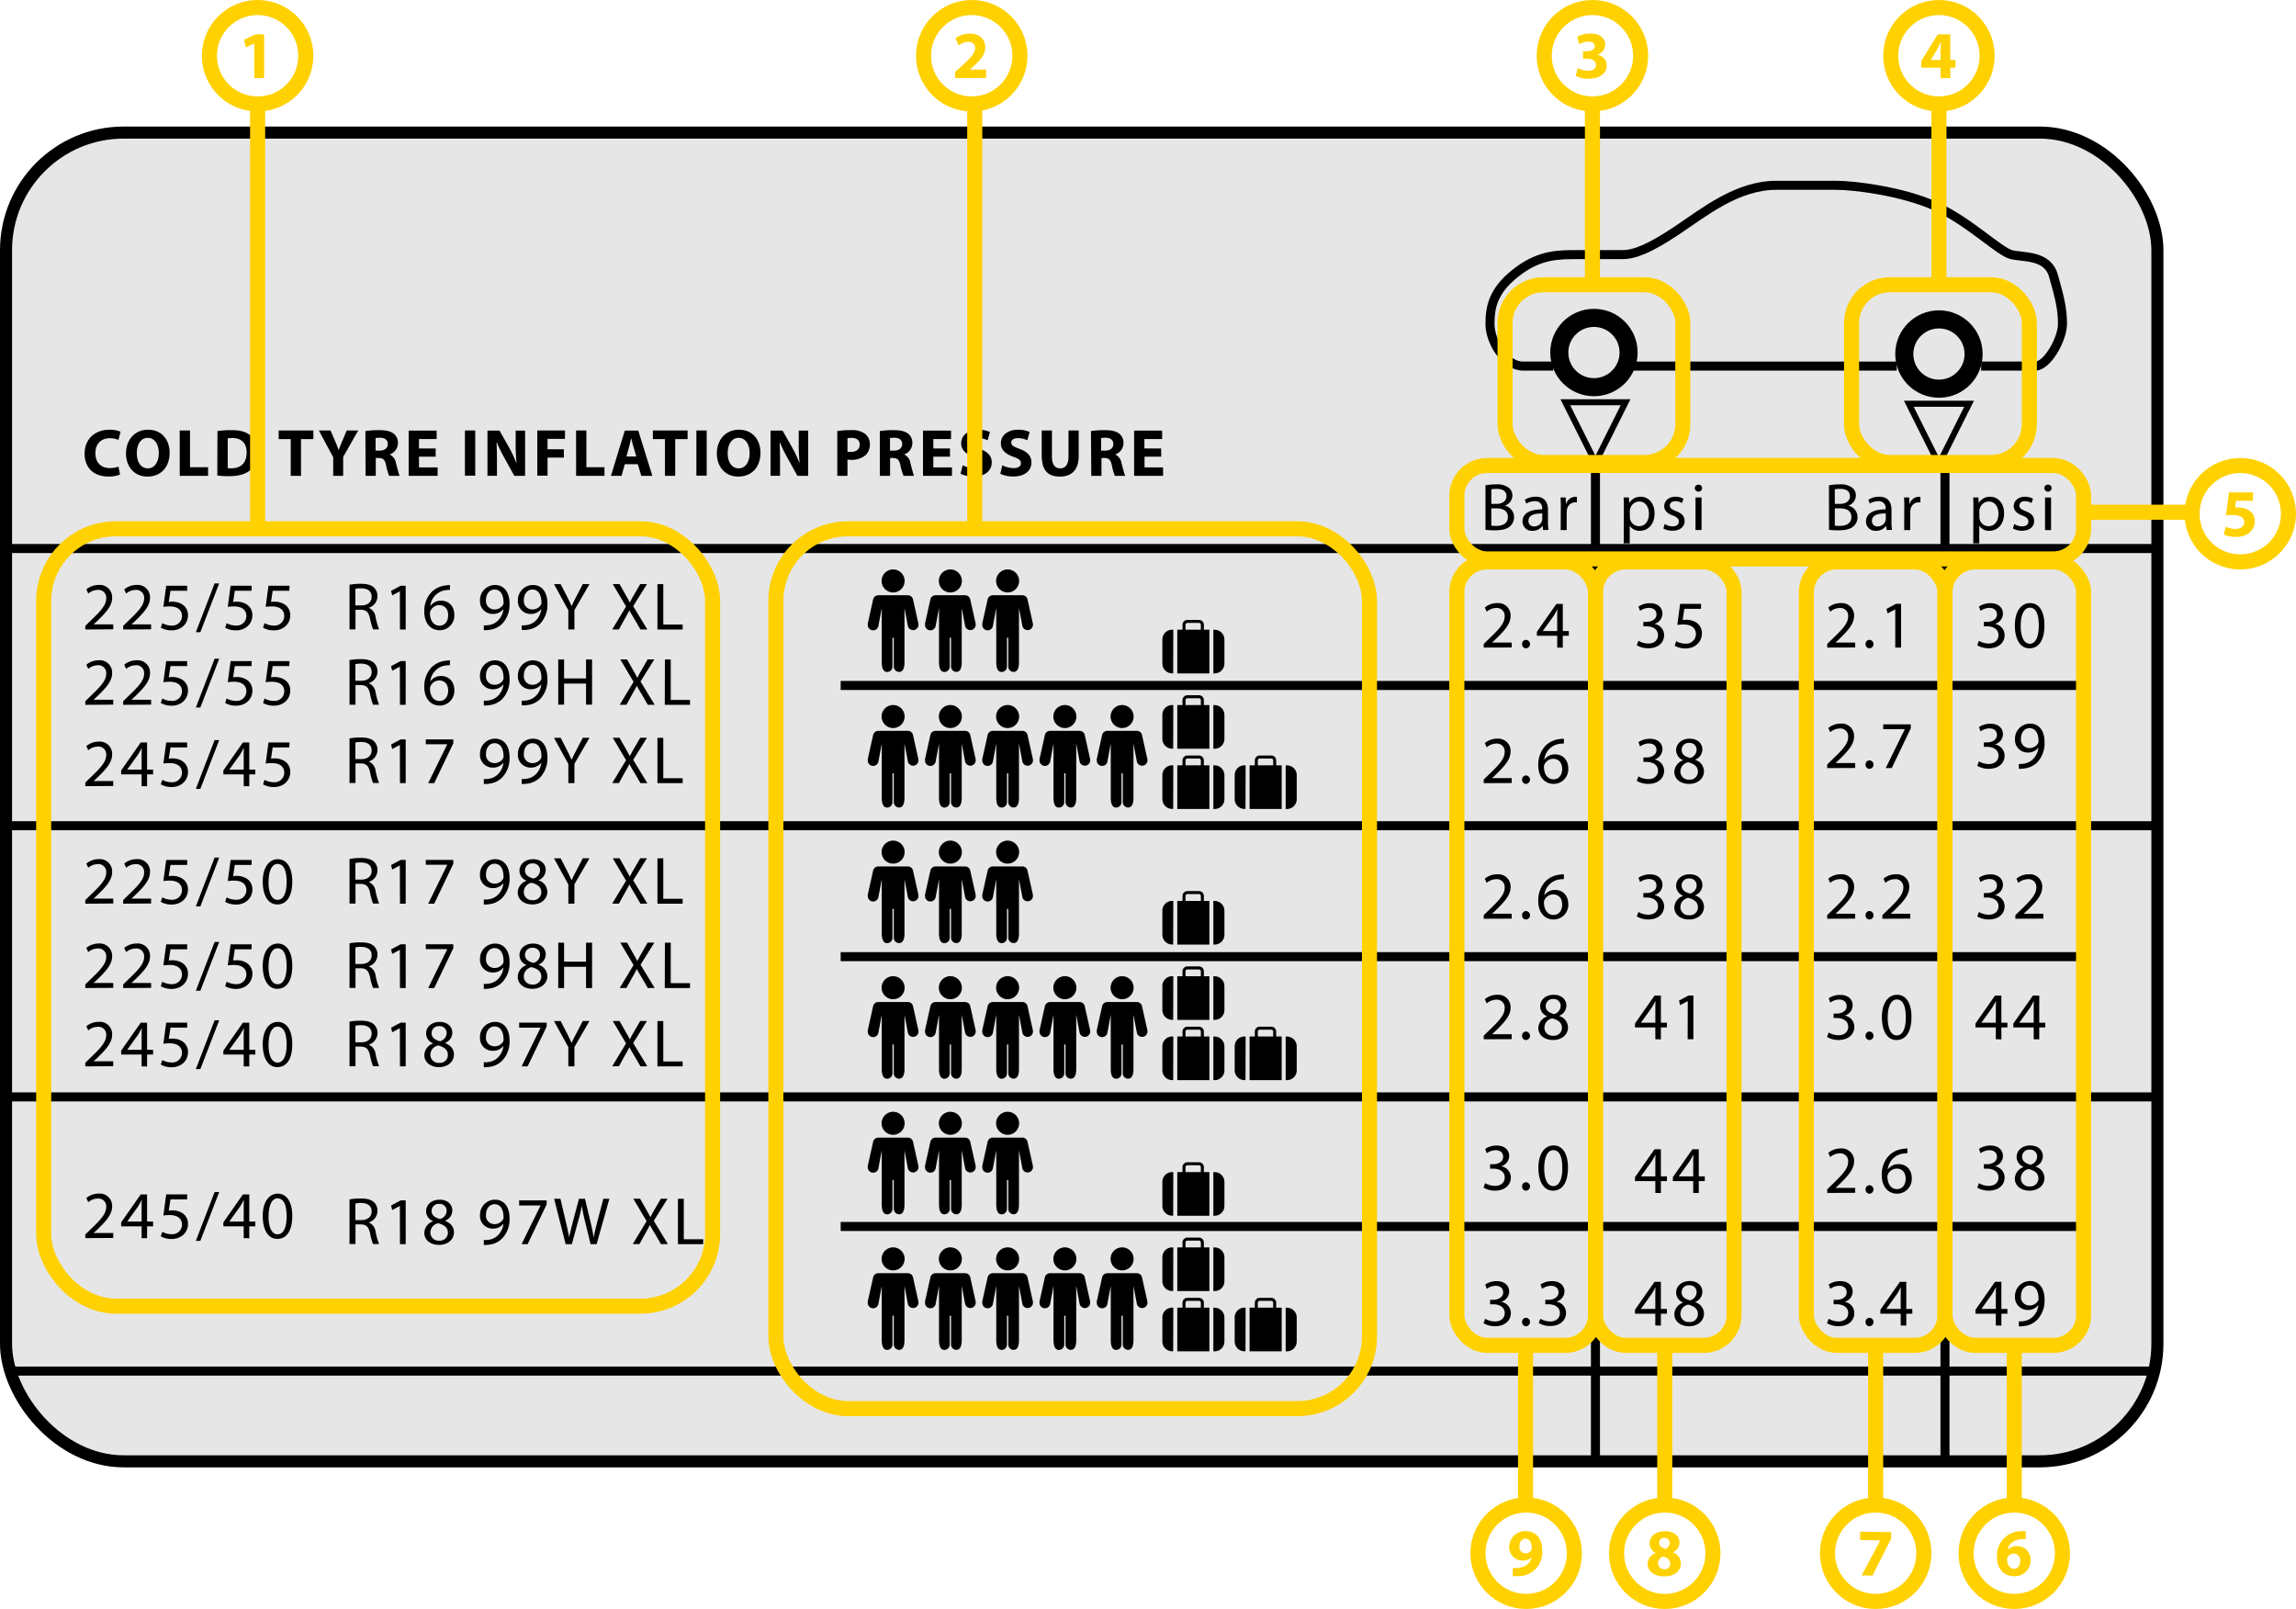
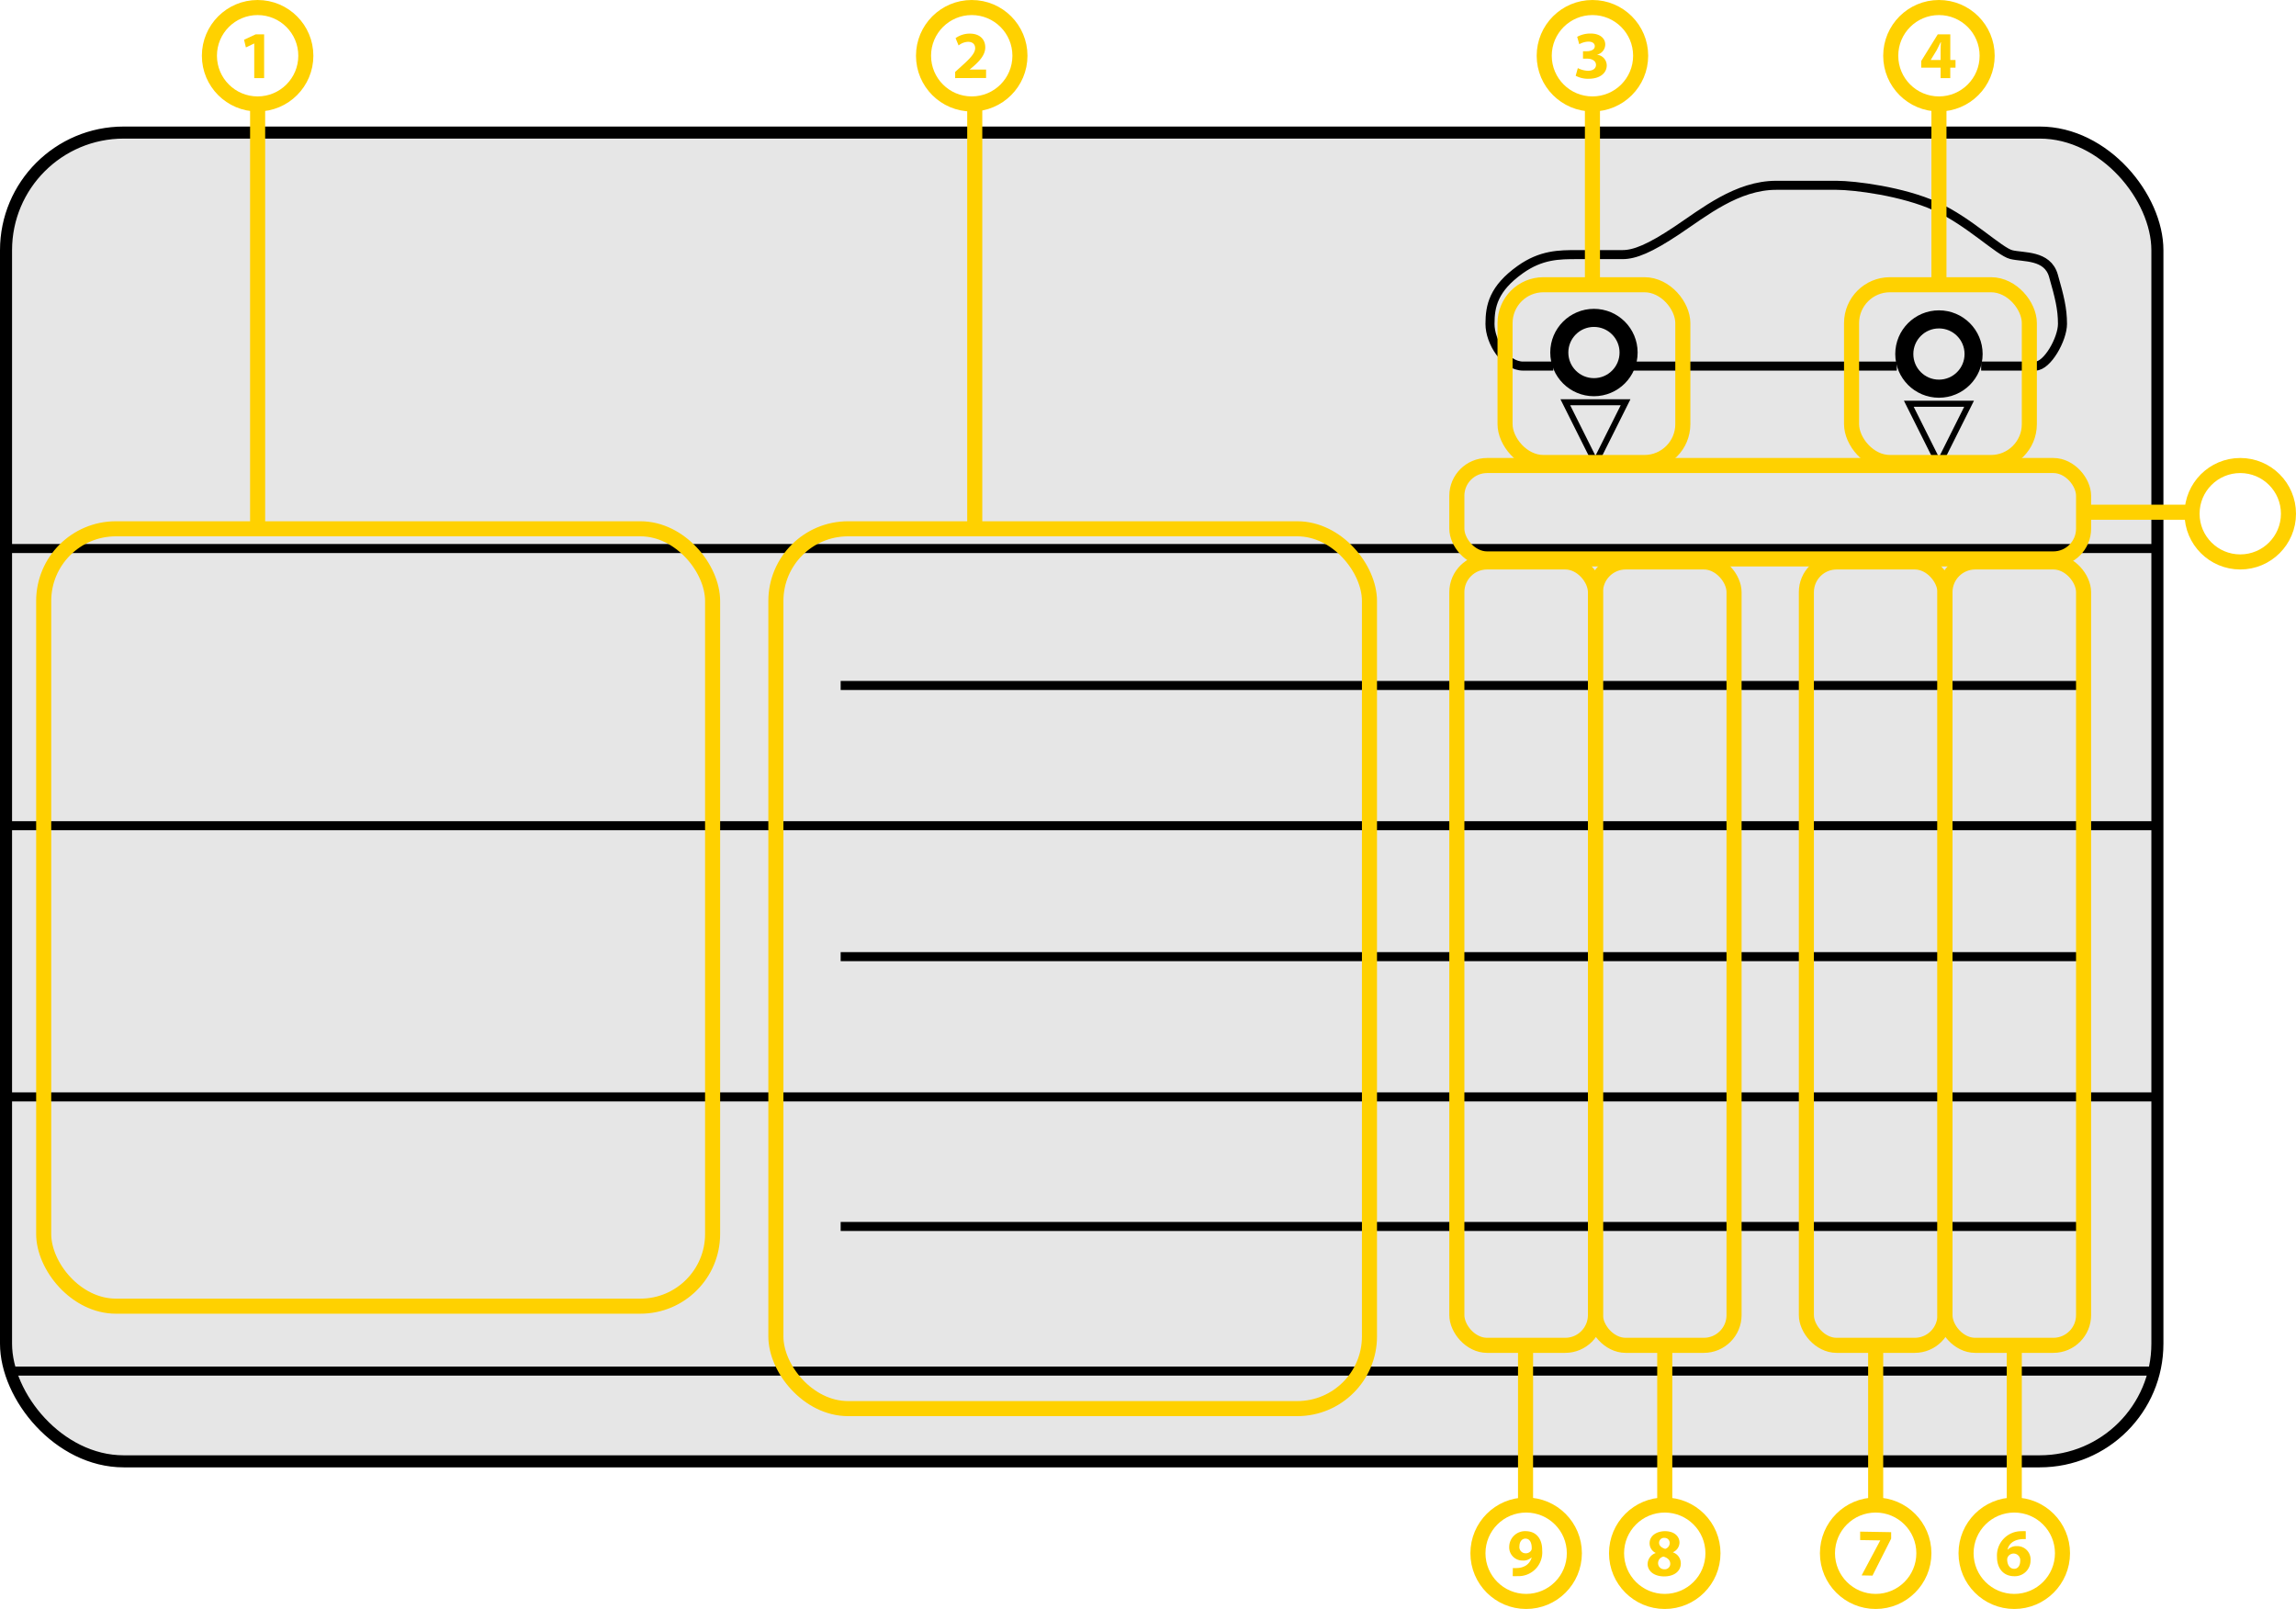
<svg xmlns="http://www.w3.org/2000/svg" width="762" height="534">
  <g data-name="Layer 2">
    <g data-name="Layer 1">
      <rect x="2" y="44" width="714" height="441" rx="39.05" fill="#e6e6e6" stroke="#000" stroke-miterlimit="10" stroke-width="4" />
      <path fill="none" stroke="#000" stroke-miterlimit="10" stroke-width="3" d="M629.5 121.5h-88" />
      <g fill="none" stroke="#000" stroke-miterlimit="10">
        <path d="M515.5 121.5h-10c-6 0-11-8-11-14s1.2-11.71 10-18c7-5 13-5 19-5h15c4 0 9-2 18-8s20-15 33-15h20c6 0 22 2 33 7s21 15 25 16 12 0 14 7 3 11 3 16-5 14-9 14h-18" stroke-width="3" />
        <circle cx="529" cy="117" r="11.5" stroke-width="6" />
        <circle cx="643.5" cy="117.5" r="11.5" stroke-width="6" />
      </g>
-       <path d="M296.41 196.63a3.82 3.82 0 10-3.82-3.81 3.82 3.82 0 003.82 3.81m8.38 10.49a.38.38 0 000-.21l-1.75-7.85a1.77 1.77 0 00-1.75-1.5h-9.78a1.78 1.78 0 00-1.76 1.49l-1.75 7.86a.5.5 0 000 .21 2.29 2.29 0 000 .25 1.78 1.78 0 003.54.31l1.1-5.88v18c0 2.42.8 3.22 1.78 3.22a1.78 1.78 0 001.78-1.78v-9.59h.43v9.59a1.78 1.78 0 001.77 1.76c1 0 1.78-.8 1.78-3.22v-18l1.11 5.89a1.78 1.78 0 003.53-.32 2.29 2.29 0 000-.25m10.59-10.47a3.82 3.82 0 10-3.82-3.81 3.82 3.82 0 003.82 3.81m8.38 10.49a.38.38 0 000-.21l-1.75-7.85a1.77 1.77 0 00-1.75-1.5h-9.78a1.78 1.78 0 00-1.76 1.49l-1.75 7.86a.5.5 0 000 .21 2.29 2.29 0 000 .25 1.78 1.78 0 003.54.31l1.1-5.88v18c0 2.42.8 3.22 1.78 3.22a1.78 1.78 0 001.78-1.78v-9.59h.43v9.59a1.78 1.78 0 001.77 1.76c1 0 1.78-.8 1.78-3.22v-18l1.11 5.89a1.78 1.78 0 003.53-.32 2.29 2.29 0 000-.25m10.59-10.47a3.82 3.82 0 10-3.82-3.81 3.82 3.82 0 003.82 3.81m8.38 10.49a.38.38 0 000-.21l-1.75-7.85a1.77 1.77 0 00-1.75-1.5h-9.78a1.78 1.78 0 00-1.76 1.49l-1.75 7.86a.5.5 0 000 .21 2.29 2.29 0 000 .25 1.78 1.78 0 003.54.31l1.1-5.88v18c0 2.42.8 3.22 1.78 3.22a1.78 1.78 0 001.78-1.78v-9.59h.43v9.59a1.78 1.78 0 001.77 1.76c1 0 1.78-.8 1.78-3.22v-18l1.11 5.89a1.78 1.78 0 003.53-.32 2.29 2.29 0 000-.25m-46.41 79.53a3.82 3.82 0 10-3.82-3.81 3.82 3.82 0 003.82 3.81m8.38 10.49a.38.38 0 000-.21l-1.75-7.85a1.77 1.77 0 00-1.75-1.5h-9.78a1.78 1.78 0 00-1.76 1.49l-1.75 7.86a.5.5 0 000 .21 2.29 2.29 0 000 .25 1.78 1.78 0 003.54.31l1.1-5.88v18c0 2.42.8 3.22 1.78 3.22a1.78 1.78 0 001.78-1.78v-9.59h.43v9.59a1.78 1.78 0 001.77 1.76c1 0 1.78-.8 1.78-3.22v-18l1.11 5.89a1.78 1.78 0 003.53-.32 2.29 2.29 0 000-.25m10.59-10.47a3.82 3.82 0 10-3.82-3.81 3.82 3.82 0 003.82 3.81m8.38 10.49a.38.38 0 000-.21l-1.75-7.85a1.77 1.77 0 00-1.75-1.5h-9.78a1.78 1.78 0 00-1.76 1.49l-1.75 7.86a.5.5 0 000 .21 2.29 2.29 0 000 .25 1.78 1.78 0 003.54.31l1.1-5.88v18c0 2.42.8 3.22 1.78 3.22a1.78 1.78 0 001.78-1.78v-9.59h.43v9.59a1.78 1.78 0 001.77 1.76c1 0 1.78-.8 1.78-3.22v-18l1.11 5.89a1.78 1.78 0 003.53-.32 2.29 2.29 0 000-.25m10.59-10.47a3.82 3.82 0 10-3.82-3.81 3.82 3.82 0 003.82 3.81m8.38 10.49a.38.38 0 000-.21l-1.75-7.85a1.77 1.77 0 00-1.75-1.5h-9.78a1.78 1.78 0 00-1.76 1.49l-1.75 7.86a.5.5 0 000 .21 2.29 2.29 0 000 .25 1.78 1.78 0 003.54.31l1.1-5.88v18c0 2.42.8 3.22 1.78 3.22a1.78 1.78 0 001.78-1.78v-9.59h.43v9.59a1.78 1.78 0 001.77 1.76c1 0 1.78-.8 1.78-3.22v-18l1.11 5.89a1.78 1.78 0 003.53-.32 2.29 2.29 0 000-.25m-46.41 79.53a3.82 3.82 0 10-3.82-3.81 3.82 3.82 0 003.82 3.81m8.38 10.49a.38.38 0 000-.21l-1.75-7.85a1.77 1.77 0 00-1.75-1.5h-9.78a1.78 1.78 0 00-1.76 1.49l-1.75 7.86a.5.5 0 000 .21 2.29 2.29 0 000 .25 1.78 1.78 0 003.54.31l1.1-5.88v18c0 2.42.8 3.22 1.78 3.22a1.78 1.78 0 001.78-1.78v-9.59h.43v9.59a1.78 1.78 0 001.77 1.76c1 0 1.78-.8 1.78-3.22v-18l1.11 5.89a1.78 1.78 0 003.53-.32 2.29 2.29 0 000-.25m10.59-10.47a3.82 3.82 0 10-3.82-3.81 3.82 3.82 0 003.82 3.81m8.38 10.49a.38.38 0 000-.21l-1.75-7.85a1.77 1.77 0 00-1.75-1.5h-9.78a1.78 1.78 0 00-1.76 1.49l-1.75 7.86a.5.5 0 000 .21 2.29 2.29 0 000 .25 1.78 1.78 0 003.54.31l1.1-5.88v18c0 2.42.8 3.22 1.78 3.22a1.78 1.78 0 001.78-1.78v-9.59h.43v9.59a1.78 1.78 0 001.77 1.76c1 0 1.78-.8 1.78-3.22v-18l1.11 5.89a1.78 1.78 0 003.53-.32 2.29 2.29 0 000-.25m10.59-10.47a3.82 3.82 0 10-3.82-3.81 3.82 3.82 0 003.82 3.81m8.38 10.49a.38.38 0 000-.21l-1.75-7.85a1.77 1.77 0 00-1.75-1.5h-9.78a1.78 1.78 0 00-1.76 1.49l-1.75 7.86a.5.5 0 000 .21 2.29 2.29 0 000 .25 1.78 1.78 0 003.54.31l1.1-5.88v18c0 2.42.8 3.22 1.78 3.22a1.78 1.78 0 001.78-1.78v-9.59h.43v9.59a1.78 1.78 0 001.77 1.76c1 0 1.78-.8 1.78-3.22v-18l1.11 5.89a1.78 1.78 0 003.53-.32 2.29 2.29 0 000-.25m-46.41-145.47a3.82 3.82 0 10-3.82-3.81 3.82 3.82 0 003.82 3.81m8.38 10.49a.38.38 0 000-.21l-1.75-7.85a1.77 1.77 0 00-1.75-1.5h-9.78a1.78 1.78 0 00-1.76 1.49l-1.75 7.86a.5.5 0 000 .21 2.29 2.29 0 000 .25 1.78 1.78 0 003.54.31l1.1-5.88v18c0 2.42.8 3.22 1.78 3.22a1.78 1.78 0 001.78-1.78v-9.59h.43v9.59a1.78 1.78 0 001.77 1.76c1 0 1.78-.8 1.78-3.22v-18l1.11 5.89a1.78 1.78 0 003.53-.32 2.29 2.29 0 000-.25m10.59-10.47a3.82 3.82 0 10-3.82-3.81 3.82 3.82 0 003.82 3.81m8.38 10.49a.38.38 0 000-.21l-1.75-7.85a1.77 1.77 0 00-1.75-1.5h-9.78a1.78 1.78 0 00-1.76 1.49l-1.75 7.86a.5.5 0 000 .21 2.29 2.29 0 000 .25 1.78 1.78 0 003.54.31l1.1-5.88v18c0 2.42.8 3.22 1.78 3.22a1.78 1.78 0 001.78-1.78v-9.59h.43v9.59a1.78 1.78 0 001.77 1.76c1 0 1.78-.8 1.78-3.22v-18l1.11 5.89a1.78 1.78 0 003.53-.32 2.29 2.29 0 000-.25m10.59-10.47a3.82 3.82 0 10-3.82-3.81 3.82 3.82 0 003.82 3.81m8.38 10.49a.38.38 0 000-.21l-1.75-7.85a1.77 1.77 0 00-1.75-1.5h-9.78a1.78 1.78 0 00-1.76 1.49l-1.75 7.86a.5.5 0 000 .21 2.29 2.29 0 000 .25 1.78 1.78 0 003.54.31l1.1-5.88v18c0 2.42.8 3.22 1.78 3.22a1.78 1.78 0 001.78-1.78v-9.59h.43v9.59a1.78 1.78 0 001.77 1.76c1 0 1.78-.8 1.78-3.22v-18l1.11 5.89a1.78 1.78 0 003.53-.32 2.29 2.29 0 000-.25m10.59-10.47a3.82 3.82 0 10-3.82-3.81 3.82 3.82 0 003.82 3.81m8.38 10.49a.38.38 0 000-.21l-1.75-7.85a1.77 1.77 0 00-1.75-1.5h-9.78a1.78 1.78 0 00-1.76 1.49l-1.75 7.86a.5.5 0 000 .21 2.29 2.29 0 000 .25 1.78 1.78 0 003.54.31l1.1-5.88v18c0 2.42.8 3.22 1.78 3.22a1.78 1.78 0 001.78-1.78v-9.59h.43v9.59a1.78 1.78 0 001.77 1.76c1 0 1.78-.8 1.78-3.22v-18l1.11 5.89a1.78 1.78 0 003.53-.32 2.29 2.29 0 000-.25m10.59-10.47a3.82 3.82 0 10-3.82-3.81 3.82 3.82 0 003.82 3.81m8.38 10.49a.38.38 0 000-.21l-1.75-7.85a1.77 1.77 0 00-1.75-1.5h-9.78a1.78 1.78 0 00-1.76 1.49l-1.75 7.86a.5.5 0 000 .21 2.29 2.29 0 000 .25 1.78 1.78 0 003.54.31l1.1-5.88v18c0 2.42.8 3.22 1.78 3.22a1.78 1.78 0 001.78-1.78v-9.59h.43v9.59a1.78 1.78 0 001.77 1.76c1 0 1.78-.8 1.78-3.22v-18l1.11 5.89a1.78 1.78 0 003.53-.32 2.29 2.29 0 000-.25m-84.41 79.53a3.82 3.82 0 10-3.82-3.81 3.82 3.82 0 003.82 3.81m8.38 10.49a.38.38 0 000-.21l-1.75-7.85a1.77 1.77 0 00-1.75-1.5h-9.78a1.78 1.78 0 00-1.76 1.49l-1.75 7.86a.5.5 0 000 .21 2.29 2.29 0 000 .25 1.78 1.78 0 003.54.31l1.1-5.88v18c0 2.42.8 3.22 1.78 3.22a1.78 1.78 0 001.78-1.78v-9.59h.43v9.59a1.78 1.78 0 001.77 1.76c1 0 1.78-.8 1.78-3.22v-18l1.11 5.89a1.78 1.78 0 003.53-.32 2.29 2.29 0 000-.25m10.59-10.47a3.82 3.82 0 10-3.82-3.81 3.82 3.82 0 003.82 3.81m8.38 10.49a.38.38 0 000-.21l-1.75-7.85a1.77 1.77 0 00-1.75-1.5h-9.78a1.78 1.78 0 00-1.76 1.49l-1.75 7.86a.5.5 0 000 .21 2.29 2.29 0 000 .25 1.78 1.78 0 003.54.31l1.1-5.88v18c0 2.42.8 3.22 1.78 3.22a1.78 1.78 0 001.78-1.78v-9.59h.43v9.59a1.78 1.78 0 001.77 1.76c1 0 1.78-.8 1.78-3.22v-18l1.11 5.89a1.78 1.78 0 003.53-.32 2.29 2.29 0 000-.25m10.59-10.47a3.82 3.82 0 10-3.82-3.81 3.82 3.82 0 003.82 3.81m8.38 10.49a.38.38 0 000-.21l-1.75-7.85a1.77 1.77 0 00-1.75-1.5h-9.78a1.78 1.78 0 00-1.76 1.49l-1.75 7.86a.5.5 0 000 .21 2.29 2.29 0 000 .25 1.78 1.78 0 003.54.31l1.1-5.88v18c0 2.42.8 3.22 1.78 3.22a1.78 1.78 0 001.78-1.78v-9.59h.43v9.59a1.78 1.78 0 001.77 1.76c1 0 1.78-.8 1.78-3.22v-18l1.11 5.89a1.78 1.78 0 003.53-.32 2.29 2.29 0 000-.25m10.59-10.47a3.82 3.82 0 10-3.82-3.81 3.82 3.82 0 003.82 3.81m8.38 10.49a.38.38 0 000-.21l-1.75-7.85a1.77 1.77 0 00-1.75-1.5h-9.78a1.78 1.78 0 00-1.76 1.49l-1.75 7.86a.5.5 0 000 .21 2.29 2.29 0 000 .25 1.78 1.78 0 003.54.31l1.1-5.88v18c0 2.42.8 3.22 1.78 3.22a1.78 1.78 0 001.78-1.78v-9.59h.43v9.59a1.78 1.78 0 001.77 1.76c1 0 1.78-.8 1.78-3.22v-18l1.11 5.89a1.78 1.78 0 003.53-.32 2.29 2.29 0 000-.25m10.59-10.47a3.82 3.82 0 10-3.82-3.81 3.82 3.82 0 003.82 3.81m8.38 10.49a.38.38 0 000-.21l-1.75-7.85a1.77 1.77 0 00-1.75-1.5h-9.78a1.78 1.78 0 00-1.76 1.49l-1.75 7.86a.5.5 0 000 .21 2.29 2.29 0 000 .25 1.78 1.78 0 003.54.31l1.1-5.88v18c0 2.42.8 3.22 1.78 3.22a1.78 1.78 0 001.78-1.78v-9.59h.43v9.59a1.78 1.78 0 001.77 1.76c1 0 1.78-.8 1.78-3.22v-18l1.11 5.89a1.78 1.78 0 003.53-.32 2.29 2.29 0 000-.25m-84.41 79.53a3.82 3.82 0 10-3.82-3.81 3.82 3.82 0 003.82 3.81m8.38 10.49a.38.38 0 000-.21l-1.75-7.85a1.77 1.77 0 00-1.75-1.5h-9.78a1.78 1.78 0 00-1.76 1.49l-1.75 7.86a.5.5 0 000 .21 2.29 2.29 0 000 .25 1.78 1.78 0 003.54.31l1.1-5.88v18c0 2.42.8 3.22 1.78 3.22a1.78 1.78 0 001.78-1.78v-9.59h.43v9.59a1.78 1.78 0 001.77 1.76c1 0 1.78-.8 1.78-3.22v-18l1.11 5.89a1.78 1.78 0 003.53-.32 2.29 2.29 0 000-.25m10.59-10.47a3.82 3.82 0 10-3.82-3.81 3.82 3.82 0 003.82 3.81m8.38 10.49a.38.38 0 000-.21l-1.75-7.85a1.77 1.77 0 00-1.75-1.5h-9.78a1.78 1.78 0 00-1.76 1.49l-1.75 7.86a.5.5 0 000 .21 2.29 2.29 0 000 .25 1.78 1.78 0 003.54.31l1.1-5.88v18c0 2.42.8 3.22 1.78 3.22a1.78 1.78 0 001.78-1.78v-9.59h.43v9.59a1.78 1.78 0 001.77 1.76c1 0 1.78-.8 1.78-3.22v-18l1.11 5.89a1.78 1.78 0 003.53-.32 2.29 2.29 0 000-.25m10.59-10.47a3.82 3.82 0 10-3.82-3.81 3.82 3.82 0 003.82 3.81m8.38 10.49a.38.38 0 000-.21l-1.75-7.85a1.77 1.77 0 00-1.75-1.5h-9.78a1.78 1.78 0 00-1.76 1.49l-1.75 7.86a.5.5 0 000 .21 2.29 2.29 0 000 .25 1.78 1.78 0 003.54.31l1.1-5.88v18c0 2.42.8 3.22 1.78 3.22a1.78 1.78 0 001.78-1.78v-9.59h.43v9.59a1.78 1.78 0 001.77 1.76c1 0 1.78-.8 1.78-3.22v-18l1.11 5.89a1.78 1.78 0 003.53-.32 2.29 2.29 0 000-.25m10.59-10.47a3.82 3.82 0 10-3.82-3.81 3.82 3.82 0 003.82 3.81m8.38 10.49a.38.38 0 000-.21l-1.75-7.85a1.77 1.77 0 00-1.75-1.5h-9.78a1.78 1.78 0 00-1.76 1.49l-1.75 7.86a.5.5 0 000 .21 2.29 2.29 0 000 .25 1.78 1.78 0 003.54.31l1.1-5.88v18c0 2.42.8 3.22 1.78 3.22a1.78 1.78 0 001.78-1.78v-9.59h.43v9.59a1.78 1.78 0 001.77 1.76c1 0 1.78-.8 1.78-3.22v-18l1.11 5.89a1.78 1.78 0 003.53-.32 2.29 2.29 0 000-.25m10.59-10.47a3.82 3.82 0 10-3.82-3.81 3.82 3.82 0 003.82 3.81m8.38 10.49a.38.38 0 000-.21l-1.75-7.85a1.77 1.77 0 00-1.75-1.5h-9.78a1.78 1.78 0 00-1.76 1.49l-1.75 7.86a.5.5 0 000 .21 2.29 2.29 0 000 .25 1.78 1.78 0 003.54.31l1.1-5.88v18c0 2.42.8 3.22 1.78 3.22a1.78 1.78 0 001.78-1.78v-9.59h.43v9.59a1.78 1.78 0 001.77 1.76c1 0 1.78-.8 1.78-3.22v-18l1.11 5.89a1.78 1.78 0 003.53-.32 2.29 2.29 0 000-.25m12.63-224.72a.63.63 0 01.64-.64h3.81a.63.63 0 01.64.64V209h-5.09zm-2.73 16.11h10.65V209h-1.83v-1.62a1.63 1.63 0 00-1.64-1.64h-3.81a1.63 1.63 0 00-1.64 1.64V209h-1.73zM389.4 209h-.4a3.23 3.23 0 00-3.23 3.23v8a3.24 3.24 0 003.23 3.24h.36zm13.72 0h-.43v14.49h.43a3.24 3.24 0 003.24-3.24v-8a3.24 3.24 0 00-3.24-3.23m-9.67 88.36a.63.63 0 01.64-.64h3.81a.63.63 0 01.64.64V299h-5.09zm-2.73 16.11h10.65V299h-1.83v-1.62a1.63 1.63 0 00-1.64-1.64h-3.81a1.63 1.63 0 00-1.64 1.64V299h-1.73zM389.4 299h-.4a3.23 3.23 0 00-3.23 3.23v8a3.24 3.24 0 003.23 3.24h.36zm13.72 0h-.43v14.49h.43a3.24 3.24 0 003.24-3.24v-8a3.24 3.24 0 00-3.24-3.23m-9.67 88.36a.63.63 0 01.64-.64h3.81a.63.63 0 01.64.64V389h-5.09zm-2.73 16.11h10.65V389h-1.83v-1.62a1.63 1.63 0 00-1.64-1.64h-3.81a1.63 1.63 0 00-1.64 1.64V389h-1.73zM389.4 389h-.4a3.23 3.23 0 00-3.23 3.23v8a3.24 3.24 0 003.23 3.24h.36zm13.72 0h-.43v14.49h.43a3.24 3.24 0 003.24-3.24v-8a3.24 3.24 0 00-3.24-3.23m-9.67-156.64a.63.63 0 01.64-.64h3.81a.63.63 0 01.64.64V234h-5.09zm-2.73 16.11h10.65V234h-1.83v-1.62a1.63 1.63 0 00-1.64-1.64h-3.81a1.63 1.63 0 00-1.64 1.64V234h-1.73zM389.4 234h-.4a3.23 3.23 0 00-3.23 3.23v8a3.24 3.24 0 003.23 3.24h.36zm13.72 0h-.43v14.49h.43a3.24 3.24 0 003.24-3.24v-8a3.24 3.24 0 00-3.24-3.23m-9.67 18.36a.63.63 0 01.64-.64h3.81a.63.63 0 01.64.64V254h-5.09zm-2.73 16.11h10.65V254h-1.83v-1.62a1.63 1.63 0 00-1.64-1.64h-3.81a1.63 1.63 0 00-1.64 1.64V254h-1.73zM389.4 254h-.4a3.23 3.23 0 00-3.23 3.23v8a3.24 3.24 0 003.23 3.24h.36zm13.72 0h-.43v14.49h.43a3.24 3.24 0 003.24-3.24v-8a3.24 3.24 0 00-3.24-3.23m14.33-1.64a.63.63 0 01.64-.64h3.81a.63.63 0 01.64.64V254h-5.09zm-2.73 16.11h10.65V254h-1.83v-1.62a1.63 1.63 0 00-1.64-1.64h-3.81a1.63 1.63 0 00-1.64 1.64V254h-1.73zM413.4 254h-.4a3.23 3.23 0 00-3.23 3.23v8a3.24 3.24 0 003.23 3.24h.36zm13.72 0h-.43v14.49h.43a3.24 3.24 0 003.24-3.24v-8a3.24 3.24 0 00-3.24-3.23m-33.67 68.36a.63.63 0 01.64-.64h3.81a.63.63 0 01.64.64V324h-5.09zm-2.73 16.11h10.65V324h-1.83v-1.62a1.63 1.63 0 00-1.64-1.64h-3.81a1.63 1.63 0 00-1.64 1.64V324h-1.73zM389.4 324h-.4a3.23 3.23 0 00-3.23 3.23v8a3.24 3.24 0 003.23 3.24h.36zm13.72 0h-.43v14.49h.43a3.24 3.24 0 003.24-3.24v-8a3.24 3.24 0 00-3.24-3.23m-9.67 18.36a.63.63 0 01.64-.64h3.81a.63.63 0 01.64.64V344h-5.09zm-2.73 16.11h10.65V344h-1.83v-1.62a1.63 1.63 0 00-1.64-1.64h-3.81a1.63 1.63 0 00-1.64 1.64V344h-1.73zM389.4 344h-.4a3.23 3.23 0 00-3.23 3.23v8a3.24 3.24 0 003.23 3.24h.36zm13.72 0h-.43v14.49h.43a3.24 3.24 0 003.24-3.24v-8a3.24 3.24 0 00-3.24-3.23m14.33-1.64a.63.63 0 01.64-.64h3.81a.63.63 0 01.64.64V344h-5.09zm-2.73 16.11h10.65V344h-1.83v-1.62a1.63 1.63 0 00-1.64-1.64h-3.81a1.63 1.63 0 00-1.64 1.64V344h-1.73zM413.4 344h-.4a3.23 3.23 0 00-3.23 3.23v8a3.24 3.24 0 003.23 3.24h.36zm13.72 0h-.43v14.49h.43a3.24 3.24 0 003.24-3.24v-8a3.24 3.24 0 00-3.24-3.23m-33.67 68.36a.63.63 0 01.64-.64h3.81a.63.63 0 01.64.64V414h-5.09zm-2.73 16.11h10.65V414h-1.83v-1.62a1.63 1.63 0 00-1.64-1.64h-3.81a1.63 1.63 0 00-1.64 1.64V414h-1.73zM389.4 414h-.4a3.23 3.23 0 00-3.23 3.23v8a3.24 3.24 0 003.23 3.24h.36zm13.72 0h-.43v14.49h.43a3.24 3.24 0 003.24-3.24v-8a3.24 3.24 0 00-3.24-3.23m-9.67 18.36a.63.63 0 01.64-.64h3.81a.63.63 0 01.64.64V434h-5.09zm-2.73 16.11h10.65V434h-1.83v-1.62a1.63 1.63 0 00-1.64-1.64h-3.81a1.63 1.63 0 00-1.64 1.64V434h-1.73zM389.4 434h-.4a3.23 3.23 0 00-3.23 3.23v8a3.24 3.24 0 003.23 3.24h.36zm13.72 0h-.43v14.49h.43a3.24 3.24 0 003.24-3.24v-8a3.24 3.24 0 00-3.24-3.23m14.33-1.64a.63.63 0 01.64-.64h3.81a.63.63 0 01.64.64V434h-5.09zm-2.73 16.11h10.65V434h-1.83v-1.62a1.63 1.63 0 00-1.64-1.64h-3.81a1.63 1.63 0 00-1.64 1.64V434h-1.73zM413.4 434h-.4a3.23 3.23 0 00-3.23 3.23v8a3.24 3.24 0 003.23 3.24h.36zm13.72 0h-.43v14.49h.43a3.24 3.24 0 003.24-3.24v-8a3.24 3.24 0 00-3.24-3.23M39.83 157.5a9.7 9.7 0 01-3.86.65c-5.21 0-7.89-3.24-7.89-7.53 0-5.14 3.67-8 8.22-8a8.9 8.9 0 013.71.67l-.69 2.71a7.34 7.34 0 00-2.86-.56c-2.7 0-4.8 1.63-4.8 5 0 3 1.78 4.91 4.82 4.91a8.47 8.47 0 002.84-.49zm16.46-7.26c0 4.94-3 7.93-7.39 7.93s-7.08-3.37-7.08-7.66c0-4.51 2.88-7.89 7.32-7.89 4.63 0 7.15 3.46 7.15 7.62zm-10.88.2c0 2.95 1.39 5 3.67 5s3.62-2.19 3.62-5.12c0-2.7-1.3-5-3.65-5s-3.64 2.19-3.64 5.12zm14.23-7.57h3.42v12.19h6v2.86h-9.4zm12.53.2a30.53 30.53 0 014.6-.31c2.86 0 4.71.51 6.16 1.6a6.67 6.67 0 012.55 5.64 7.65 7.65 0 01-2.5 6.1c-1.59 1.32-4 1.94-7 1.94a29.79 29.79 0 01-3.86-.22zm3.41 12.29a7 7 0 001.19.06c3.08 0 5.09-1.67 5.09-5.27 0-3.13-1.81-4.78-4.74-4.78a7.71 7.71 0 00-1.54.13zm20.91-9.63h-4v-2.86H104v2.86h-4.1v12.19h-3.41zm14.09 12.19v-6.16l-4.76-8.89h3.89l1.54 3.62c.47 1.09.78 1.9 1.16 2.88.34-.94.7-1.81 1.14-2.88l1.52-3.62h3.82l-5 8.78v6.27zm10.69-14.85a29.93 29.93 0 014.54-.31c2.23 0 3.79.33 4.87 1.18a3.84 3.84 0 011.38 3.15 4 4 0 01-2.66 3.71v.07a3.77 3.77 0 012 2.81c.47 1.7.94 3.66 1.23 4.24h-3.48a18.6 18.6 0 01-1-3.5c-.4-1.88-1.05-2.39-2.44-2.42h-1v5.92h-3.38zm3.38 6.48H126c1.69 0 2.7-.85 2.7-2.17s-.94-2.08-2.5-2.1a8.93 8.93 0 00-1.54.11zm19.94 2.01h-5.54v3.57h6.19v2.79h-9.61v-15h9.29v2.79h-5.87v3.13h5.54zm13.13-8.69v15h-3.42v-15zm4.06 15.05v-15h4l3.13 5.52a43.52 43.52 0 012.45 5.16h.07a56.84 56.84 0 01-.29-6.28v-4.4h3.13v15h-3.58l-3.21-5.8a55.91 55.91 0 01-2.62-5.32h-.06c.08 2 .13 4.11.13 6.57v4.53zm16.53-15.05h9.2v2.79h-5.79v3.44h5.41v2.77h-5.41v6h-3.41zm12.88 0h3.42v12.19h6v2.86h-9.41zm16.17 11.19l-1.07 3.86h-3.53l4.6-15h4.47l4.67 15h-3.67l-1.16-3.86zm3.82-2.55l-.94-3.19c-.26-.9-.53-2-.76-2.91-.22.9-.45 2-.69 2.91l-.9 3.19zm9.49-5.78h-4v-2.86h11.53v2.86h-4.11v12.19h-3.42zm13.87-2.86v15h-3.42v-15zm17.84 7.37c0 4.94-3 7.93-7.39 7.93s-7.08-3.37-7.08-7.66c0-4.51 2.88-7.89 7.33-7.89 4.62 0 7.14 3.46 7.14 7.62zm-10.87.2c0 2.95 1.38 5 3.66 5s3.62-2.19 3.62-5.12c0-2.7-1.3-5-3.64-5s-3.64 2.19-3.64 5.12zm14.22 7.48v-15h4l3.12 5.52a42.06 42.06 0 012.46 5.16h.07a54.49 54.49 0 01-.29-6.28v-4.4h3.13v15h-3.58l-3.22-5.8a58.34 58.34 0 01-2.61-5.32h-.07c.09 2 .14 4.11.14 6.57v4.53zm22.15-14.85a27.83 27.83 0 014.6-.31 7.29 7.29 0 014.61 1.2 4.41 4.41 0 011.61 3.49 4.83 4.83 0 01-1.39 3.57 7 7 0 01-4.89 1.59 7.67 7.67 0 01-1.16-.07v5.38h-3.38zm3.38 6.83a5 5 0 001.14.09c1.81 0 2.92-.91 2.92-2.45 0-1.39-1-2.21-2.66-2.21a5.62 5.62 0 00-1.4.13zm10.74-6.83a29.93 29.93 0 014.54-.31c2.23 0 3.8.33 4.87 1.18a3.84 3.84 0 011.38 3.15 4 4 0 01-2.65 3.71v.07a3.77 3.77 0 012 2.81c.47 1.7.93 3.66 1.22 4.24h-3.48a18.6 18.6 0 01-1.05-3.5c-.4-1.88-1.05-2.39-2.43-2.42h-1v5.92H292zm3.38 6.48h1.34c1.7 0 2.7-.85 2.7-2.17s-.94-2.08-2.5-2.1a8.93 8.93 0 00-1.54.11zm19.91 2.01h-5.54v3.57h6.19v2.79h-9.61v-15h9.3v2.79h-5.88v3.13h5.54zm4.2 2.86a8.63 8.63 0 003.77.94c1.57 0 2.39-.65 2.39-1.64s-.71-1.47-2.52-2.12c-2.5-.87-4.13-2.25-4.13-4.44 0-2.57 2.14-4.54 5.69-4.54a9.22 9.22 0 013.84.76l-.76 2.75a7.12 7.12 0 00-3.15-.72c-1.47 0-2.18.67-2.18 1.46 0 1 .84 1.38 2.79 2.12 2.66 1 3.91 2.37 3.91 4.49 0 2.52-1.95 4.67-6.08 4.67a9.86 9.86 0 01-4.27-.92zm13.17 0a8.72 8.72 0 003.78.94c1.56 0 2.39-.65 2.39-1.64s-.72-1.47-2.53-2.12c-2.5-.87-4.13-2.25-4.13-4.44 0-2.57 2.15-4.54 5.7-4.54a9.26 9.26 0 013.84.76l-.76 2.75a7.16 7.16 0 00-3.15-.72c-1.47 0-2.19.67-2.19 1.46 0 1 .85 1.38 2.79 2.12 2.66 1 3.91 2.37 3.91 4.49 0 2.52-1.94 4.67-6.07 4.67a9.86 9.86 0 01-4.27-.92zm16.46-11.55v8.67c0 2.59 1 3.9 2.73 3.9s2.77-1.25 2.77-3.9v-8.67H358v8.44c0 4.65-2.34 6.86-6.27 6.86s-6-2.1-6-6.9v-8.4zm12.95.2a29.93 29.93 0 014.54-.31c2.23 0 3.8.33 4.87 1.18a3.84 3.84 0 011.38 3.15 4 4 0 01-2.66 3.71v.07a3.77 3.77 0 012 2.81c.47 1.7.94 3.66 1.23 4.24H370a18.6 18.6 0 01-1-3.5c-.4-1.88-1.05-2.39-2.44-2.42h-1v5.92h-3.38zm3.38 6.48h1.34c1.69 0 2.7-.85 2.7-2.17s-.94-2.08-2.5-2.1a8.93 8.93 0 00-1.54.11zm19.94 2.01h-5.54v3.57H386v2.79h-9.61v-15h9.3v2.79h-5.88v3.13h5.54zM28.31 208.92v-1.2l1.54-1.5c3.71-3.53 5.38-5.4 5.4-7.59a2.59 2.59 0 00-2.88-2.84 4.92 4.92 0 00-3.08 1.21l-.63-1.39a6.38 6.38 0 014.11-1.47 4.09 4.09 0 014.45 4.22c0 2.68-1.94 4.85-5 7.8l-1.17 1.07h6.53v1.63zm12.57 0v-1.2l1.54-1.5c3.71-3.53 5.38-5.4 5.41-7.59a2.6 2.6 0 00-2.89-2.84 5 5 0 00-3.08 1.21l-.62-1.39a6.34 6.34 0 014.11-1.47 4.08 4.08 0 014.44 4.22c0 2.68-1.94 4.85-5 7.8l-1.16 1.07h6.52v1.63zm21.24-12.86h-5.54l-.58 3.73a7.08 7.08 0 011.18-.09 6.09 6.09 0 013.13.78 4.14 4.14 0 012.08 3.73c0 2.84-2.26 5-5.41 5a7.23 7.23 0 01-3.62-.89l.5-1.5a6.44 6.44 0 003.1.8 3.2 3.2 0 003.44-3.15c0-1.87-1.27-3.21-4.18-3.21a16.63 16.63 0 00-2 .15l.94-7h6.95zM65 209.82l6.23-16.2h1.52l-6.26 16.2zm18.47-13.76h-5.54l-.56 3.73a7.08 7.08 0 011.18-.09 6.09 6.09 0 013.13.78 4.14 4.14 0 012.08 3.73c0 2.84-2.26 5-5.41 5a7.23 7.23 0 01-3.62-.89l.49-1.5a6.52 6.52 0 003.11.8 3.2 3.2 0 003.44-3.15c0-1.87-1.27-3.21-4.18-3.21a16.63 16.63 0 00-2 .15l.94-7h7zm12.53 0h-5.5l-.56 3.73a7.21 7.21 0 011.19-.09 6.08 6.08 0 013.12.78 4.14 4.14 0 012.08 3.73c0 2.84-2.26 5-5.41 5a7.23 7.23 0 01-3.62-.89l.5-1.5a6.44 6.44 0 003.1.8 3.2 3.2 0 003.44-3.15c0-1.87-1.27-3.21-4.18-3.21a16.63 16.63 0 00-2 .15l.94-7h7zm20-1.99a20.33 20.33 0 013.73-.31c2.08 0 3.42.38 4.35 1.22a3.77 3.77 0 011.19 2.86 4 4 0 01-2.84 3.85v.06a3.76 3.76 0 012.21 3 23.75 23.75 0 001.17 4.13h-2a19.7 19.7 0 01-1-3.59c-.45-2.08-1.25-2.86-3-2.93h-1.83v6.52H116zm1.94 6.86h2c2.08 0 3.4-1.14 3.4-2.86 0-1.95-1.41-2.79-3.47-2.82a7.9 7.9 0 00-1.92.18zm14.76-4.69l-2.53 1.36-.38-1.5 3.18-1.7h1.67v14.52h-1.9zm16.6-.45a7.29 7.29 0 00-1.48.09 5.91 5.91 0 00-5 5.16h.07a4.32 4.32 0 013.51-1.68c2.57 0 4.38 1.86 4.38 4.69a4.86 4.86 0 01-4.83 5.12c-3.1 0-5.14-2.41-5.14-6.19a9.12 9.12 0 012.46-6.54 7.94 7.94 0 014.65-2.15 9.29 9.29 0 011.43-.11zm-.56 8.38c0-2.08-1.19-3.33-3-3.33a3.22 3.22 0 00-2.82 1.79 1.69 1.69 0 00-.22.87c0 2.39 1.14 4.15 3.19 4.15 1.71 0 2.85-1.41 2.85-3.48zm11.83 3.37a8.41 8.41 0 001.59-.07 5.4 5.4 0 003-1.41 6.37 6.37 0 001.92-3.86h-.07a4.27 4.27 0 01-3.42 1.56 4.2 4.2 0 01-4.29-4.44 5 5 0 015-5.16c3 0 4.81 2.41 4.81 6.12a9.17 9.17 0 01-2.51 6.81 7.23 7.23 0 01-4.22 1.95 9.44 9.44 0 01-1.81.11zm.72-8.36a2.8 2.8 0 002.79 3.09 3.26 3.26 0 002.86-1.52 1.32 1.32 0 00.18-.72c0-2.48-.92-4.37-3-4.37-1.65 0-2.83 1.47-2.83 3.52zm11.85 8.36a8.41 8.41 0 001.59-.07 5.4 5.4 0 003-1.41 6.37 6.37 0 001.92-3.86h-.07a4.25 4.25 0 01-3.41 1.56 4.2 4.2 0 01-4.29-4.44 5 5 0 015-5.16c3 0 4.8 2.41 4.8 6.12a9.16 9.16 0 01-2.5 6.81A7.25 7.25 0 01175 209a9.44 9.44 0 01-1.81.11zm.72-8.36a2.8 2.8 0 002.79 3.09 3.25 3.25 0 002.86-1.52 1.32 1.32 0 00.18-.72c0-2.48-.92-4.37-3-4.37-1.69 0-2.83 1.47-2.83 3.52zm14.76 9.74v-6.38l-4.76-8.67h2.21l2.13 4.13c.58 1.14 1 2.06 1.49 3.11h.05c.42-1 .94-2 1.52-3.11l2.16-4.15h2.22l-5 8.64v6.41zm23.94 0l-1.92-3.32c-.78-1.28-1.27-2.1-1.74-3h-.05c-.42.87-.85 1.67-1.63 3l-1.81 3.3h-2.23l4.6-7.61-4.42-7.44h2.25l2 3.53c.56 1 1 1.74 1.39 2.54h.06c.43-.89.81-1.58 1.37-2.54l2.05-3.53h2.24l-4.58 7.33 4.69 7.72zm5.63-15.05h1.94v13.42h6.43v1.63h-8.37zM493 161.07a18.76 18.76 0 013.55-.31 6.2 6.2 0 014.13 1.09 3.17 3.17 0 011.25 2.66 3.59 3.59 0 01-2.54 3.31 3.88 3.88 0 013.1 3.78 4.06 4.06 0 01-1.27 3c-1.05 1-2.75 1.41-5.21 1.41a22.49 22.49 0 01-3-.18zm1.94 6.16h1.77c2.05 0 3.26-1.07 3.26-2.52 0-1.76-1.34-2.46-3.31-2.46a8 8 0 00-1.72.14zm0 7.22a10 10 0 001.63.09c2 0 3.87-.74 3.87-2.93s-1.77-2.9-3.89-2.9h-1.61zm17.2 1.47l-.16-1.36h-.06a4 4 0 01-3.31 1.61 3.08 3.08 0 01-3.31-3.11c0-2.61 2.33-4 6.5-4v-.22a2.22 2.22 0 00-2.45-2.5 5.4 5.4 0 00-2.82.8l-.45-1.29a6.74 6.74 0 013.56-1c3.3 0 4.11 2.25 4.11 4.42v4a14.55 14.55 0 00.18 2.59zm-.29-5.51c-2.15 0-4.58.33-4.58 2.43a1.74 1.74 0 001.85 1.88 2.71 2.71 0 002.62-1.81 2.32 2.32 0 00.11-.63zm6.15-1.92c0-1.28 0-2.37-.09-3.38h1.72l.07 2.12h.09a3.23 3.23 0 013-2.36 2.34 2.34 0 01.56.06v1.86a2.65 2.65 0 00-.67-.07 2.77 2.77 0 00-2.64 2.53 6 6 0 00-.08.91v5.76h-2zm89-7.42a18.76 18.76 0 013.55-.31 6.2 6.2 0 014.13 1.09 3.17 3.17 0 011.25 2.66 3.59 3.59 0 01-2.54 3.31 3.88 3.88 0 013.1 3.78 4.06 4.06 0 01-1.27 3c-1.05 1-2.75 1.41-5.21 1.41a22.49 22.49 0 01-3-.18zm1.94 6.16h1.77c2 0 3.26-1.07 3.26-2.52 0-1.76-1.34-2.46-3.31-2.46a8 8 0 00-1.72.14zm0 7.22a10 10 0 001.63.09c2 0 3.87-.74 3.87-2.93s-1.77-2.9-3.89-2.9h-1.61zm17.2 1.47l-.16-1.36h-.06a4 4 0 01-3.31 1.61 3.08 3.08 0 01-3.31-3.11c0-2.61 2.33-4 6.5-4v-.22a2.22 2.22 0 00-2.45-2.5 5.4 5.4 0 00-2.82.8l-.45-1.29a6.74 6.74 0 013.56-1c3.3 0 4.11 2.25 4.11 4.42v4a14.55 14.55 0 00.18 2.59zm-.29-5.51c-2.15 0-4.58.33-4.58 2.43a1.74 1.74 0 001.85 1.88 2.71 2.71 0 002.62-1.81 2.32 2.32 0 00.11-.63zm6.15-1.92c0-1.28 0-2.37-.09-3.38h1.72l.07 2.12h.09a3.23 3.23 0 013-2.36 2.34 2.34 0 01.56.06v1.86a2.65 2.65 0 00-.67-.07 2.77 2.77 0 00-2.64 2.53 6 6 0 00-.08.91v5.76h-2zm-139.58 46.43v-1.2l1.54-1.5c3.71-3.53 5.39-5.4 5.41-7.59a2.59 2.59 0 00-2.88-2.84 4.92 4.92 0 00-3.08 1.23l-.63-1.39a6.36 6.36 0 014.11-1.47 4.09 4.09 0 014.45 4.22c0 2.68-1.95 4.85-5 7.8l-1.16 1.07h6.52v1.63zm12.73-1.16a1.32 1.32 0 011.34-1.4 1.41 1.41 0 010 2.81 1.32 1.32 0 01-1.34-1.41zm11.66 1.16V211h-6.75v-1.3l6.48-9.27h2.12v9h2V211h-2v3.95zm0-5.49v-4.85c0-.76 0-1.52.07-2.28h-.07c-.45.85-.8 1.48-1.21 2.15l-3.55 4.93v.05zm89.61 5.49v-1.2l1.54-1.5c3.71-3.53 5.39-5.4 5.41-7.59a2.59 2.59 0 00-2.88-2.84 4.92 4.92 0 00-3.08 1.23l-.63-1.39a6.36 6.36 0 014.11-1.47 4.09 4.09 0 014.45 4.22c0 2.68-2 4.85-5 7.8l-1.16 1.07h6.52v1.63zm12.73-1.16a1.32 1.32 0 011.34-1.4 1.41 1.41 0 010 2.81 1.32 1.32 0 01-1.34-1.41zm9.85-11.52l-2.53 1.36-.38-1.5 3.17-1.7h1.68v14.52H629zm-22.58 52.68v-1.2l1.54-1.5c3.71-3.53 5.39-5.4 5.41-7.59a2.59 2.59 0 00-2.88-2.84 4.92 4.92 0 00-3.08 1.23l-.63-1.39a6.36 6.36 0 014.11-1.47 4.09 4.09 0 014.45 4.22c0 2.68-2 4.85-5 7.8l-1.16 1.07h6.52v1.63zm12.73-1.16a1.32 1.32 0 011.34-1.4 1.41 1.41 0 010 2.81 1.32 1.32 0 01-1.34-1.41zm15.01-13.36v1.3l-6.32 13.22h-2l6.3-12.84V242H625v-1.6zm-27.74 64.52v-1.2l1.54-1.5c3.71-3.53 5.39-5.4 5.41-7.59a2.59 2.59 0 00-2.88-2.84 4.92 4.92 0 00-3.08 1.23l-.63-1.39a6.36 6.36 0 014.11-1.47 4.09 4.09 0 014.45 4.22c0 2.68-2 4.85-5 7.8l-1.16 1.07h6.52v1.63zm12.73-1.16a1.32 1.32 0 011.34-1.4 1.41 1.41 0 010 2.81 1.32 1.32 0 01-1.34-1.41zm5.58 1.16v-1.2l1.55-1.5c3.7-3.53 5.38-5.4 5.4-7.59a2.59 2.59 0 00-2.88-2.84 4.92 4.92 0 00-3.08 1.23l-.63-1.39a6.38 6.38 0 014.11-1.47 4.09 4.09 0 014.45 4.22c0 2.68-1.95 4.85-5 7.8l-1.16 1.07H634v1.63zm-17.84 37.75a6.58 6.58 0 003.22.91c2.52 0 3.3-1.6 3.28-2.81 0-2-1.85-2.9-3.75-2.9h-1.1v-1.48h1.1c1.43 0 3.24-.74 3.24-2.46 0-1.16-.74-2.19-2.55-2.19a5.28 5.28 0 00-2.9 1l-.52-1.43a6.91 6.91 0 013.8-1.12c2.86 0 4.16 1.7 4.16 3.46a3.62 3.62 0 01-2.68 3.42 3.78 3.78 0 013.23 3.73c0 2.33-1.8 4.36-5.29 4.36a7.34 7.34 0 01-3.77-1zm12.26 1.09a1.32 1.32 0 011.34-1.4 1.41 1.41 0 010 2.81 1.32 1.32 0 01-1.34-1.41zm15.23-6.25c0 4.94-1.83 7.66-5 7.66-2.84 0-4.76-2.66-4.81-7.46s2.1-7.55 5.05-7.55 4.76 2.72 4.76 7.35zm-7.88.22c0 3.78 1.16 5.92 3 5.92 2 0 3-2.34 3-6s-.92-5.92-2.95-5.92c-1.8-.05-3.05 2.05-3.05 6zm-20.08 58.19v-1.2l1.54-1.5c3.71-3.53 5.39-5.4 5.41-7.59a2.59 2.59 0 00-2.88-2.84 4.92 4.92 0 00-3.08 1.23l-.63-1.39a6.36 6.36 0 014.11-1.47 4.09 4.09 0 014.45 4.22c0 2.68-2 4.85-5 7.8l-1.16 1.07h6.52v1.63zm12.73-1.16a1.32 1.32 0 011.34-1.4 1.41 1.41 0 010 2.81 1.32 1.32 0 01-1.34-1.41zM633 382.79a7.2 7.2 0 00-1.47.09 5.89 5.89 0 00-5 5.16h.07a4.3 4.3 0 013.5-1.68c2.57 0 4.38 1.86 4.38 4.69a4.86 4.86 0 01-4.82 5.12c-3.11 0-5.14-2.41-5.14-6.19a9.12 9.12 0 012.46-6.54 7.88 7.88 0 014.64-2.15 9.29 9.29 0 011.43-.11zm-.56 8.38c0-2.08-1.18-3.33-3-3.33a3.24 3.24 0 00-2.82 1.79 1.69 1.69 0 00-.22.87c.05 2.39 1.14 4.15 3.2 4.15 1.72 0 2.86-1.41 2.86-3.48zm-25.55 46.5a6.58 6.58 0 003.22.91c2.52 0 3.3-1.6 3.28-2.81 0-2-1.85-2.9-3.75-2.9h-1.1v-1.48h1.1c1.43 0 3.24-.74 3.24-2.46 0-1.16-.74-2.19-2.55-2.19a5.28 5.28 0 00-2.9 1l-.52-1.43a6.91 6.91 0 013.8-1.12c2.86 0 4.16 1.7 4.16 3.46a3.62 3.62 0 01-2.68 3.42 3.78 3.78 0 013.23 3.73c0 2.33-1.8 4.36-5.29 4.36a7.34 7.34 0 01-3.77-1zm12.26 1.09a1.32 1.32 0 011.34-1.4 1.41 1.41 0 010 2.81 1.32 1.32 0 01-1.34-1.41zm11.66 1.16V436h-6.75v-1.3l6.48-9.27h2.12v9h2V436h-2v3.95zm0-5.49v-4.85c0-.76 0-1.52.07-2.28h-.07c-.45.85-.8 1.48-1.21 2.15l-3.55 4.93v.05zM492.42 259.92v-1.2l1.54-1.5c3.71-3.53 5.39-5.4 5.41-7.59a2.59 2.59 0 00-2.88-2.84 4.92 4.92 0 00-3.08 1.23l-.63-1.39a6.36 6.36 0 014.11-1.47 4.09 4.09 0 014.45 4.22c0 2.68-1.95 4.85-5 7.8l-1.16 1.07h6.52v1.63zm12.73-1.16a1.32 1.32 0 011.34-1.4 1.41 1.41 0 010 2.81 1.32 1.32 0 01-1.34-1.41zM519 246.79a7.2 7.2 0 00-1.47.09 5.89 5.89 0 00-5 5.16h.07a4.3 4.3 0 013.5-1.68c2.57 0 4.38 1.86 4.38 4.69a4.86 4.86 0 01-4.82 5.12c-3.11 0-5.14-2.41-5.14-6.19a9.12 9.12 0 012.46-6.54 7.88 7.88 0 014.64-2.15 9.29 9.29 0 011.43-.11zm-.56 8.38c0-2.08-1.18-3.33-3-3.33a3.24 3.24 0 00-2.82 1.79 1.69 1.69 0 00-.22.87c.05 2.39 1.14 4.15 3.2 4.15 1.72 0 2.86-1.41 2.86-3.48zm-26.02 49.75v-1.2l1.54-1.5c3.71-3.53 5.39-5.4 5.41-7.59a2.59 2.59 0 00-2.88-2.84 4.92 4.92 0 00-3.08 1.23l-.63-1.39a6.36 6.36 0 014.11-1.47 4.09 4.09 0 014.45 4.22c0 2.68-1.95 4.85-5 7.8l-1.16 1.07h6.52v1.63zm12.73-1.16a1.32 1.32 0 011.34-1.4 1.41 1.41 0 010 2.81 1.32 1.32 0 01-1.34-1.41zM519 291.79a7.2 7.2 0 00-1.47.09 5.89 5.89 0 00-5 5.16h.07a4.3 4.3 0 013.5-1.68c2.57 0 4.38 1.86 4.38 4.69a4.86 4.86 0 01-4.82 5.12c-3.11 0-5.14-2.41-5.14-6.19a9.12 9.12 0 012.46-6.54 7.88 7.88 0 014.64-2.15 9.29 9.29 0 011.43-.11zm-.56 8.38c0-2.08-1.18-3.33-3-3.33a3.24 3.24 0 00-2.82 1.79 1.69 1.69 0 00-.22.87c.05 2.39 1.14 4.15 3.2 4.15 1.72 0 2.86-1.41 2.86-3.48zm-26.02 44.75v-1.2l1.54-1.5c3.71-3.53 5.39-5.4 5.41-7.59a2.59 2.59 0 00-2.88-2.84 4.92 4.92 0 00-3.08 1.23l-.63-1.39a6.36 6.36 0 014.11-1.47 4.09 4.09 0 014.45 4.22c0 2.68-1.95 4.85-5 7.8l-1.16 1.07h6.52v1.63zm12.73-1.16a1.32 1.32 0 011.34-1.4 1.41 1.41 0 010 2.81 1.32 1.32 0 01-1.34-1.41zm5.4-2.52a4.16 4.16 0 012.89-3.89v-.07a3.61 3.61 0 01-2.3-3.26c0-2.3 1.95-3.86 4.49-3.86 2.82 0 4.23 1.76 4.23 3.57a3.7 3.7 0 01-2.39 3.4v.07a4 4 0 012.92 3.75c0 2.52-2.16 4.22-4.94 4.22-3.06 0-4.9-1.81-4.9-3.93zm7.82-.09c0-1.77-1.23-2.61-3.19-3.17a3.15 3.15 0 00-2.61 3 2.68 2.68 0 002.9 2.77 2.62 2.62 0 002.9-2.6zm-5.4-7.26c0 1.45 1.09 2.23 2.77 2.68a2.86 2.86 0 002.21-2.64 2.25 2.25 0 00-2.46-2.36 2.3 2.3 0 00-2.49 2.32zm-20.08 58.78a6.58 6.58 0 003.22.91c2.52 0 3.3-1.6 3.28-2.81 0-2-1.85-2.9-3.75-2.9h-1.1v-1.48h1.1c1.43 0 3.24-.74 3.24-2.46 0-1.16-.74-2.19-2.55-2.19a5.28 5.28 0 00-2.9 1l-.52-1.43a6.91 6.91 0 013.8-1.12c2.86 0 4.16 1.7 4.16 3.46a3.62 3.62 0 01-2.68 3.42 3.78 3.78 0 013.23 3.73c0 2.33-1.8 4.36-5.29 4.36a7.34 7.34 0 01-3.77-1zm12.26 1.09a1.32 1.32 0 011.34-1.4 1.41 1.41 0 010 2.81 1.32 1.32 0 01-1.34-1.41zm15.23-6.25c0 4.94-1.83 7.66-5 7.66-2.84 0-4.76-2.66-4.81-7.46s2.1-7.55 5.05-7.55 4.76 2.72 4.76 7.35zm-7.88.22c0 3.78 1.16 5.92 3 5.92 2 0 3-2.34 3-6s-.92-5.92-2.95-5.92c-1.8-.05-3.05 2.05-3.05 6zm-19.61 49.94a6.58 6.58 0 003.22.91c2.52 0 3.3-1.6 3.28-2.81 0-2-1.85-2.9-3.75-2.9h-1.1v-1.48h1.1c1.43 0 3.24-.74 3.24-2.46 0-1.16-.74-2.19-2.55-2.19a5.28 5.28 0 00-2.9 1l-.52-1.43a6.91 6.91 0 013.8-1.12c2.86 0 4.16 1.7 4.16 3.46a3.62 3.62 0 01-2.68 3.42 3.78 3.78 0 013.23 3.73c0 2.33-1.8 4.36-5.29 4.36a7.34 7.34 0 01-3.77-1zm12.26 1.09a1.32 1.32 0 011.34-1.4 1.41 1.41 0 010 2.81 1.32 1.32 0 01-1.34-1.41zm6.05-1.09a6.58 6.58 0 003.22.91c2.52 0 3.31-1.6 3.28-2.81 0-2-1.85-2.9-3.75-2.9h-1.09v-1.48H514c1.43 0 3.24-.74 3.24-2.46 0-1.16-.74-2.19-2.55-2.19a5.28 5.28 0 00-2.9 1l-.52-1.43a6.91 6.91 0 013.8-1.12c2.86 0 4.16 1.7 4.16 3.46a3.62 3.62 0 01-2.73 3.35 3.79 3.79 0 013.24 3.73c0 2.33-1.81 4.36-5.3 4.36a7.34 7.34 0 01-3.77-1zm32.56-225a6.58 6.58 0 003.22.91c2.52 0 3.3-1.6 3.28-2.81 0-2-1.85-2.9-3.75-2.9h-1.1v-1.48h1.1c1.43 0 3.24-.74 3.24-2.46 0-1.16-.74-2.19-2.55-2.19a5.28 5.28 0 00-2.9 1l-.52-1.43a6.91 6.91 0 013.8-1.12c2.86 0 4.16 1.7 4.16 3.46a3.61 3.61 0 01-2.69 3.42 3.78 3.78 0 013.24 3.73c0 2.33-1.81 4.36-5.29 4.36a7.41 7.41 0 01-3.78-1zm20.77-10.61H559l-.56 3.73a7.21 7.21 0 011.19-.09 6.08 6.08 0 013.12.78 4.14 4.14 0 012.08 3.73c0 2.84-2.25 5-5.4 5a7.17 7.17 0 01-3.62-.89l.49-1.5a6.47 6.47 0 003.1.8 3.2 3.2 0 003.44-3.15c0-1.87-1.27-3.21-4.17-3.21a16.3 16.3 0 00-2 .15l.93-7h6.95zm92.23 10.61a6.58 6.58 0 003.22.91c2.52 0 3.3-1.6 3.28-2.81 0-2-1.85-2.9-3.75-2.9h-1.1v-1.48h1.1c1.43 0 3.24-.74 3.24-2.46 0-1.16-.74-2.19-2.55-2.19a5.28 5.28 0 00-2.9 1l-.52-1.43a6.91 6.91 0 013.8-1.12c2.86 0 4.16 1.7 4.16 3.46a3.61 3.61 0 01-2.69 3.42 3.78 3.78 0 013.24 3.73c0 2.33-1.81 4.36-5.29 4.36a7.41 7.41 0 01-3.78-1zm21.75-5.16c0 4.93-1.83 7.66-5 7.66-2.84 0-4.76-2.66-4.81-7.46s2.1-7.55 5.05-7.55 4.76 2.72 4.76 7.35zm-7.88.22c0 3.78 1.16 5.92 3 5.92 2 0 3-2.34 3-6.05s-.92-5.92-2.95-5.92c-1.8 0-3.05 2.1-3.05 6.05zm-13.87 44.94a6.58 6.58 0 003.22.91c2.52 0 3.3-1.6 3.28-2.81 0-2-1.85-2.9-3.75-2.9h-1.1v-1.48h1.1c1.43 0 3.24-.74 3.24-2.46 0-1.16-.74-2.19-2.55-2.19a5.28 5.28 0 00-2.9 1l-.52-1.43a6.91 6.91 0 013.8-1.12c2.86 0 4.16 1.7 4.16 3.46a3.61 3.61 0 01-2.69 3.42 3.78 3.78 0 013.24 3.73c0 2.33-1.81 4.36-5.29 4.36a7.41 7.41 0 01-3.78-1zm13.24.87a8.41 8.41 0 001.59-.07 5.4 5.4 0 003-1.41 6.37 6.37 0 001.92-3.86h-.07a4.25 4.25 0 01-3.42 1.56 4.2 4.2 0 01-4.28-4.44 5 5 0 015-5.16c3 0 4.81 2.41 4.81 6.12a9.2 9.2 0 01-2.5 6.81 7.25 7.25 0 01-4.23 1.95 9.44 9.44 0 01-1.81.11zm.72-8.36a2.8 2.8 0 002.79 3.09 3.25 3.25 0 002.86-1.52 1.32 1.32 0 00.18-.72c0-2.48-.92-4.37-3-4.37-1.65 0-2.83 1.47-2.83 3.52zm-13.96 57.49a6.58 6.58 0 003.22.91c2.52 0 3.3-1.6 3.28-2.81 0-2-1.85-2.9-3.75-2.9h-1.1v-1.48h1.1c1.43 0 3.24-.74 3.24-2.46 0-1.16-.74-2.19-2.55-2.19a5.28 5.28 0 00-2.9 1l-.52-1.43a6.91 6.91 0 013.8-1.12c2.86 0 4.16 1.7 4.16 3.46a3.61 3.61 0 01-2.69 3.42 3.78 3.78 0 013.24 3.73c0 2.33-1.81 4.36-5.29 4.36a7.41 7.41 0 01-3.78-1zm12.1 2.25v-1.2l1.55-1.5c3.7-3.53 5.38-5.4 5.4-7.59a2.59 2.59 0 00-2.88-2.84 4.92 4.92 0 00-3.08 1.23l-.63-1.39a6.38 6.38 0 014.11-1.47 4.09 4.09 0 014.45 4.22c0 2.68-1.95 4.85-5 7.8l-1.16 1.07h6.52v1.63zm-125.1-47.25a6.58 6.58 0 003.22.91c2.52 0 3.3-1.6 3.28-2.81 0-2-1.85-2.9-3.75-2.9h-1.1v-1.48h1.1c1.43 0 3.24-.74 3.24-2.46 0-1.16-.74-2.19-2.55-2.19a5.28 5.28 0 00-2.9 1l-.52-1.43a6.91 6.91 0 013.8-1.12c2.86 0 4.16 1.7 4.16 3.46a3.61 3.61 0 01-2.69 3.42 3.78 3.78 0 013.24 3.73c0 2.33-1.81 4.36-5.29 4.36a7.41 7.41 0 01-3.78-1zm11.93-1.43a4.15 4.15 0 012.88-3.89v-.07a3.61 3.61 0 01-2.3-3.26c0-2.3 2-3.86 4.49-3.86 2.82 0 4.23 1.76 4.23 3.57a3.7 3.7 0 01-2.39 3.4v.07a4 4 0 012.92 3.75c0 2.52-2.16 4.22-4.94 4.22-3.06 0-4.89-1.81-4.89-3.93zm7.81-.09c0-1.77-1.22-2.61-3.19-3.17a3.15 3.15 0 00-2.61 3 2.68 2.68 0 002.9 2.77 2.62 2.62 0 002.9-2.6zm-5.4-7.26c0 1.45 1.09 2.23 2.77 2.68a2.86 2.86 0 002.21-2.64 2.25 2.25 0 00-2.46-2.36 2.3 2.3 0 00-2.52 2.32zm-14.34 53.78a6.58 6.58 0 003.22.91c2.52 0 3.3-1.6 3.28-2.81 0-2-1.85-2.9-3.75-2.9h-1.1v-1.48h1.1c1.43 0 3.24-.74 3.24-2.46 0-1.16-.74-2.19-2.55-2.19a5.28 5.28 0 00-2.9 1l-.52-1.43a6.91 6.91 0 013.8-1.12c2.86 0 4.16 1.7 4.16 3.46a3.61 3.61 0 01-2.69 3.42 3.78 3.78 0 013.24 3.73c0 2.33-1.81 4.36-5.29 4.36a7.41 7.41 0 01-3.78-1zm11.93-1.43a4.15 4.15 0 012.88-3.89v-.07a3.61 3.61 0 01-2.3-3.26c0-2.3 2-3.86 4.49-3.86 2.82 0 4.23 1.76 4.23 3.57a3.7 3.7 0 01-2.39 3.4v.07a4 4 0 012.92 3.75c0 2.52-2.16 4.22-4.94 4.22-3.06 0-4.89-1.81-4.89-3.93zm7.81-.09c0-1.77-1.22-2.61-3.19-3.17a3.15 3.15 0 00-2.61 3 2.68 2.68 0 002.9 2.77 2.62 2.62 0 002.9-2.6zm-5.4-7.26c0 1.45 1.09 2.23 2.77 2.68a2.86 2.86 0 002.21-2.64 2.25 2.25 0 00-2.46-2.36 2.3 2.3 0 00-2.52 2.32zm98.66 98.78a6.58 6.58 0 003.22.91c2.52 0 3.3-1.6 3.28-2.81 0-2-1.85-2.9-3.75-2.9h-1.1v-1.48h1.1c1.43 0 3.24-.74 3.24-2.46 0-1.16-.74-2.19-2.55-2.19a5.28 5.28 0 00-2.9 1l-.52-1.43a6.91 6.91 0 013.8-1.12c2.86 0 4.16 1.7 4.16 3.46a3.61 3.61 0 01-2.69 3.42 3.78 3.78 0 013.24 3.73c0 2.33-1.81 4.36-5.29 4.36a7.41 7.41 0 01-3.78-1zm11.93-1.43a4.15 4.15 0 012.88-3.89v-.07a3.6 3.6 0 01-2.3-3.26c0-2.3 2-3.86 4.49-3.86 2.82 0 4.23 1.76 4.23 3.57a3.7 3.7 0 01-2.39 3.4v.07a4 4 0 012.92 3.75c0 2.52-2.16 4.22-4.94 4.22-3.06 0-4.89-1.81-4.89-3.93zm7.81-.09c0-1.77-1.22-2.61-3.19-3.17a3.15 3.15 0 00-2.61 3 2.68 2.68 0 002.9 2.77 2.62 2.62 0 002.9-2.6zm-5.4-7.26c0 1.45 1.09 2.23 2.77 2.68a2.87 2.87 0 002.21-2.64 2.25 2.25 0 00-2.46-2.36 2.3 2.3 0 00-2.52 2.32zm-8.73 56.03V436h-6.75v-1.3l6.48-9.27h2.12v9h2V436h-2v3.95zm0-5.49v-4.85c0-.76 0-1.52.07-2.28h-.07c-.45.85-.81 1.48-1.21 2.15l-3.55 4.93v.05zm7.63 4.11a8.41 8.41 0 001.59-.07 5.4 5.4 0 003-1.41 6.37 6.37 0 001.92-3.86h-.07a4.25 4.25 0 01-3.42 1.56 4.2 4.2 0 01-4.28-4.44 5 5 0 015-5.16c3 0 4.81 2.41 4.81 6.12a9.2 9.2 0 01-2.5 6.81 7.25 7.25 0 01-4.23 2 9.44 9.44 0 01-1.81.11zm.72-8.36a2.8 2.8 0 002.79 3.09 3.25 3.25 0 002.86-1.52 1.32 1.32 0 00.18-.72c0-2.48-.92-4.37-3-4.37-1.65 0-2.83 1.47-2.83 3.52zm-121.35-85.26V341h-6.75v-1.3l6.48-9.27h2.12v9h2V341h-2v3.95zm0-5.49v-4.85c0-.76 0-1.52.07-2.28h-.07c-.45.85-.81 1.48-1.21 2.15l-3.55 4.93v.05zm10.76-7.19l-2.53 1.36-.38-1.5 3.17-1.7H562v14.52h-1.9zm-10.76 63.68V392h-6.75v-1.3l6.48-9.27h2.12v9h2V392h-2v3.95zm0-5.49v-4.85c0-.76 0-1.52.07-2.28h-.07c-.45.85-.81 1.48-1.21 2.15l-3.55 4.93v.05zm12.57 5.49V392h-6.75v-1.3l6.48-9.27h2.12v9h2V392h-2v3.95zm0-5.49v-4.85c0-.76 0-1.52.07-2.28h-.07c-.45.85-.8 1.48-1.21 2.15l-3.55 4.93v.05zm100.43-45.51V341h-6.75v-1.3l6.48-9.27h2.12v9h2V341h-2v3.95zm0-5.49v-4.85c0-.76 0-1.52.07-2.28h-.07c-.45.85-.81 1.48-1.21 2.15l-3.55 4.93v.05zm12.57 5.49V341h-6.75v-1.3l6.48-9.27h2.12v9h2V341h-2v3.95zm0-5.49v-4.85c0-.76 0-1.52.07-2.28h-.07c-.45.85-.8 1.48-1.21 2.15l-3.55 4.93v.05zM549.37 439.92V436h-6.75v-1.3l6.48-9.27h2.12v9h2V436h-2v3.95zm0-5.49v-4.85c0-.76 0-1.52.07-2.28h-.07c-.45.85-.81 1.48-1.21 2.15l-3.55 4.93v.05zm6.32 1.81a4.15 4.15 0 012.88-3.89v-.07a3.6 3.6 0 01-2.3-3.26c0-2.3 2-3.86 4.49-3.86 2.82 0 4.23 1.76 4.23 3.57a3.7 3.7 0 01-2.39 3.4v.07a4 4 0 012.92 3.75c0 2.52-2.16 4.22-4.94 4.22-3.06 0-4.89-1.81-4.89-3.93zm7.81-.09c0-1.77-1.22-2.61-3.19-3.17a3.15 3.15 0 00-2.61 3 2.68 2.68 0 002.9 2.77 2.62 2.62 0 002.9-2.6zm-5.4-7.26c0 1.45 1.09 2.23 2.77 2.68a2.87 2.87 0 002.21-2.64 2.25 2.25 0 00-2.46-2.36 2.3 2.3 0 00-2.52 2.32zm-19.17-260.25c0-1.38 0-2.5-.09-3.53h1.77l.09 1.86a4.24 4.24 0 013.84-2.1c2.62 0 4.58 2.21 4.58 5.49 0 3.89-2.37 5.81-4.91 5.81a3.8 3.8 0 01-3.33-1.7v5.88h-2zm2 2.88a5.05 5.05 0 00.08.81 3 3 0 002.95 2.3c2.08 0 3.29-1.7 3.29-4.18 0-2.17-1.14-4-3.22-4a3.13 3.13 0 00-3 2.44 3 3 0 00-.13.8zm11.56 2.39a5.15 5.15 0 002.59.79c1.43 0 2.1-.72 2.1-1.61s-.56-1.45-2-2c-1.95-.69-2.86-1.77-2.86-3.06 0-1.74 1.4-3.17 3.73-3.17a5.41 5.41 0 012.66.67l-.49 1.43a4.22 4.22 0 00-2.22-.63c-1.16 0-1.81.67-1.81 1.48s.65 1.29 2.06 1.83c1.88.71 2.84 1.65 2.84 3.26 0 1.9-1.48 3.24-4.05 3.24a6.08 6.08 0 01-3-.74zm12.41-11.84a1.22 1.22 0 01-2.43 0 1.19 1.19 0 011.23-1.22 1.16 1.16 0 011.2 1.22zm-2.19 13.85v-10.81h2v10.81zm92.22-7.28c0-1.38 0-2.5-.09-3.53h1.77l.09 1.86a4.24 4.24 0 013.84-2.1c2.62 0 4.58 2.21 4.58 5.49 0 3.89-2.37 5.81-4.91 5.81a3.8 3.8 0 01-3.33-1.7v5.88h-2zm2 2.88a5.05 5.05 0 00.08.81 3 3 0 002.95 2.3c2.08 0 3.29-1.7 3.29-4.18 0-2.17-1.14-4-3.22-4a3.13 3.13 0 00-3 2.44 3 3 0 00-.13.8zm11.56 2.39a5.15 5.15 0 002.59.79c1.43 0 2.1-.72 2.1-1.61s-.56-1.45-2-2c-1.95-.69-2.86-1.77-2.86-3.06 0-1.74 1.4-3.17 3.73-3.17a5.41 5.41 0 012.66.67l-.49 1.43a4.22 4.22 0 00-2.22-.63c-1.16 0-1.81.67-1.81 1.48s.65 1.29 2.06 1.83c1.88.71 2.84 1.65 2.84 3.26 0 1.9-1.48 3.24-4.05 3.24a6.08 6.08 0 01-3-.74zm12.41-11.84a1.22 1.22 0 01-2.43 0 1.19 1.19 0 011.23-1.22 1.16 1.16 0 011.2 1.22zm-2.19 13.85v-10.81h2v10.81zM116 245.07a20.33 20.33 0 013.73-.31c2.08 0 3.42.38 4.35 1.22a3.77 3.77 0 011.19 2.86 4 4 0 01-2.84 3.85v.06a3.76 3.76 0 012.21 3 23.75 23.75 0 001.17 4.13h-2a19.7 19.7 0 01-1-3.59c-.45-2.08-1.25-2.86-3-2.93h-1.83v6.52H116zm1.94 6.86h2c2.08 0 3.4-1.14 3.4-2.86 0-1.95-1.41-2.79-3.47-2.82a7.9 7.9 0 00-1.92.18zm14.76-4.69l-2.53 1.36-.38-1.5 3.18-1.7h1.67v14.52h-1.9zm17.74-1.84v1.3l-6.33 13.22h-2l6.3-12.84V247h-7.1v-1.6zm10.13 13.14a8.41 8.41 0 001.59-.07 5.4 5.4 0 003-1.41 6.37 6.37 0 001.92-3.86h-.07a4.27 4.27 0 01-3.42 1.56 4.2 4.2 0 01-4.29-4.44 5 5 0 015-5.16c3 0 4.81 2.41 4.81 6.12a9.17 9.17 0 01-2.51 6.81 7.23 7.23 0 01-4.22 2 9.44 9.44 0 01-1.81.11zm.72-8.36a2.8 2.8 0 002.79 3.09 3.26 3.26 0 002.86-1.52 1.32 1.32 0 00.18-.72c0-2.48-.92-4.37-3-4.37-1.65 0-2.83 1.47-2.83 3.52zm11.85 8.36a8.41 8.41 0 001.59-.07 5.4 5.4 0 003-1.41 6.37 6.37 0 001.92-3.86h-.07a4.25 4.25 0 01-3.41 1.56 4.2 4.2 0 01-4.29-4.44 5 5 0 015-5.16c3 0 4.8 2.41 4.8 6.12a9.16 9.16 0 01-2.5 6.81 7.25 7.25 0 01-4.23 2 9.44 9.44 0 01-1.81.11zm.72-8.36a2.8 2.8 0 002.79 3.09 3.25 3.25 0 002.86-1.52 1.32 1.32 0 00.18-.72c0-2.48-.92-4.37-3-4.37-1.69 0-2.83 1.47-2.83 3.52zm14.76 9.74v-6.38l-4.76-8.67h2.21l2.13 4.13c.58 1.14 1 2.06 1.49 3.11h.05c.42-1 .94-2 1.52-3.11l2.16-4.15h2.22l-5 8.64v6.41zm23.94 0l-1.92-3.32c-.78-1.28-1.27-2.1-1.74-3h-.05c-.42.87-.85 1.67-1.63 3l-1.81 3.3h-2.23l4.6-7.61-4.42-7.44h2.25l2 3.53c.56 1 1 1.74 1.39 2.54h.06c.43-.89.81-1.58 1.37-2.54l2.05-3.53h2.24l-4.58 7.33 4.69 7.72zm5.63-15.05h1.94v13.42h6.43v1.63h-8.37zM116 285.07a20.33 20.33 0 013.73-.31c2.08 0 3.42.38 4.35 1.22a3.77 3.77 0 011.19 2.86 4 4 0 01-2.84 3.85v.06a3.76 3.76 0 012.21 3 23.75 23.75 0 001.17 4.13h-2a19.7 19.7 0 01-1-3.59c-.45-2.08-1.25-2.86-3-2.93h-1.83v6.52H116zm1.94 6.86h2c2.08 0 3.4-1.14 3.4-2.86 0-1.95-1.41-2.79-3.47-2.82a7.9 7.9 0 00-1.92.18zm14.76-4.69l-2.53 1.36-.38-1.5 3.18-1.7h1.67v14.52h-1.9zm17.74-1.84v1.3l-6.33 13.22h-2l6.3-12.84V287h-7.1v-1.6zm10.13 13.14a8.41 8.41 0 001.59-.07 5.4 5.4 0 003-1.41 6.37 6.37 0 001.92-3.86h-.07a4.27 4.27 0 01-3.42 1.56 4.2 4.2 0 01-4.29-4.44 5 5 0 015-5.16c3 0 4.81 2.41 4.81 6.12a9.17 9.17 0 01-2.51 6.81 7.23 7.23 0 01-4.22 2 9.44 9.44 0 01-1.81.11zm.72-8.36a2.8 2.8 0 002.79 3.09 3.26 3.26 0 002.86-1.52 1.32 1.32 0 00.18-.72c0-2.48-.92-4.37-3-4.37-1.65 0-2.83 1.47-2.83 3.52zm10.54 6.06a4.15 4.15 0 012.88-3.89v-.07a3.6 3.6 0 01-2.31-3.26c0-2.3 2-3.86 4.5-3.86 2.81 0 4.22 1.76 4.22 3.57a3.7 3.7 0 01-2.39 3.4v.07a4 4 0 012.92 3.75c0 2.52-2.16 4.22-4.93 4.22-3.06 0-4.89-1.81-4.89-3.93zm7.82-.09c0-1.77-1.23-2.61-3.2-3.17a3.15 3.15 0 00-2.61 3 2.68 2.68 0 002.9 2.77 2.63 2.63 0 002.91-2.6zm-5.41-7.26c0 1.45 1.09 2.23 2.77 2.68a2.86 2.86 0 002.21-2.64 2.25 2.25 0 00-2.46-2.36 2.3 2.3 0 00-2.52 2.32zm14.38 11.03v-6.38l-4.76-8.67h2.21l2.13 4.13c.58 1.14 1 2.06 1.49 3.11h.05c.42-1 .94-2 1.52-3.11l2.16-4.15h2.22l-5 8.64v6.41zm23.94 0l-1.92-3.32c-.78-1.28-1.27-2.1-1.74-3h-.05c-.42.87-.85 1.67-1.63 3l-1.81 3.3h-2.23l4.6-7.61-4.42-7.44h2.25l2 3.53c.56 1 1 1.74 1.39 2.54h.06c.43-.89.81-1.58 1.37-2.54l2.05-3.53h2.24l-4.58 7.33 4.69 7.72zm5.63-15.05h1.94v13.42h6.43v1.63h-8.37zM116 313.07a20.33 20.33 0 013.73-.31c2.08 0 3.42.38 4.35 1.22a3.77 3.77 0 011.19 2.86 4 4 0 01-2.84 3.85v.06a3.76 3.76 0 012.21 3 23.75 23.75 0 001.17 4.13h-2a19.7 19.7 0 01-1-3.59c-.45-2.08-1.25-2.86-3-2.93h-1.83v6.52H116zm1.94 6.86h2c2.08 0 3.4-1.14 3.4-2.86 0-1.95-1.41-2.79-3.47-2.82a7.9 7.9 0 00-1.92.18zm14.76-4.69l-2.53 1.36-.38-1.5 3.18-1.7h1.67v14.52h-1.9zm17.74-1.84v1.3l-6.33 13.22h-2l6.3-12.84V315h-7.1v-1.6zm10.13 13.14a8.41 8.41 0 001.59-.07 5.4 5.4 0 003-1.41 6.37 6.37 0 001.92-3.86h-.07a4.27 4.27 0 01-3.42 1.56 4.2 4.2 0 01-4.29-4.44 5 5 0 015-5.16c3 0 4.81 2.41 4.81 6.12a9.17 9.17 0 01-2.51 6.81 7.23 7.23 0 01-4.22 2 9.44 9.44 0 01-1.81.11zm.72-8.36a2.8 2.8 0 002.79 3.09 3.26 3.26 0 002.86-1.52 1.32 1.32 0 00.18-.72c0-2.48-.92-4.37-3-4.37-1.65 0-2.83 1.47-2.83 3.52zm10.54 6.06a4.15 4.15 0 012.88-3.89v-.07a3.6 3.6 0 01-2.31-3.26c0-2.3 2-3.86 4.5-3.86 2.81 0 4.22 1.76 4.22 3.57a3.7 3.7 0 01-2.39 3.4v.07a4 4 0 012.92 3.75c0 2.52-2.16 4.22-4.93 4.22-3.06 0-4.89-1.81-4.89-3.93zm7.82-.09c0-1.77-1.23-2.61-3.2-3.17a3.15 3.15 0 00-2.61 3 2.68 2.68 0 002.9 2.77 2.63 2.63 0 002.91-2.6zm-5.41-7.26c0 1.45 1.09 2.23 2.77 2.68a2.86 2.86 0 002.21-2.64 2.25 2.25 0 00-2.46-2.36 2.3 2.3 0 00-2.52 2.32zm12.97-4.02v6.3h7.29v-6.3h2v15.05h-2v-7.05h-7.29v7.05h-1.94v-15.05zM215 327.92l-1.92-3.32c-.78-1.28-1.27-2.1-1.74-3-.42.87-.85 1.67-1.63 3l-1.81 3.3h-2.23l4.6-7.61-4.42-7.44h2.25l2 3.53c.56 1 1 1.74 1.39 2.54h.06c.43-.89.81-1.58 1.37-2.54l2-3.53h2.24l-4.58 7.33 4.69 7.72zm5.67-15.05h1.94v13.42H229v1.63h-8.37zM116 339.07a20.33 20.33 0 013.73-.31c2.08 0 3.42.38 4.35 1.22a3.77 3.77 0 011.19 2.86 4 4 0 01-2.84 3.85v.06a3.76 3.76 0 012.21 3 23.75 23.75 0 001.17 4.13h-2a19.7 19.7 0 01-1-3.59c-.45-2.08-1.25-2.86-3-2.93h-1.83v6.52H116zm1.94 6.86h2c2.08 0 3.4-1.14 3.4-2.86 0-1.95-1.41-2.79-3.47-2.82a7.9 7.9 0 00-1.92.18zm14.76-4.69l-2.53 1.36-.38-1.5 3.18-1.7h1.67v14.52h-1.9zm8.13 9a4.16 4.16 0 012.88-3.89v-.07a3.58 3.58 0 01-2.3-3.26c0-2.3 1.94-3.86 4.49-3.86 2.81 0 4.22 1.76 4.22 3.57a3.69 3.69 0 01-2.39 3.4v.07c1.81.71 2.93 2 2.93 3.75 0 2.52-2.17 4.22-4.94 4.22-3.06 0-4.89-1.81-4.89-3.93zm7.82-.09c0-1.77-1.23-2.61-3.19-3.17a3.16 3.16 0 00-2.62 3 2.68 2.68 0 002.91 2.77 2.62 2.62 0 002.9-2.6zm-5.41-7.26c0 1.45 1.1 2.23 2.77 2.68a2.88 2.88 0 002.22-2.64 2.26 2.26 0 00-2.46-2.36 2.31 2.31 0 00-2.53 2.32zm17.33 9.65a8.41 8.41 0 001.59-.07 5.4 5.4 0 003-1.41 6.37 6.37 0 001.92-3.86h-.07a4.27 4.27 0 01-3.42 1.56 4.2 4.2 0 01-4.29-4.44 5 5 0 015-5.16c3 0 4.81 2.41 4.81 6.12a9.17 9.17 0 01-2.51 6.81 7.23 7.23 0 01-4.22 2 9.44 9.44 0 01-1.81.11zm.72-8.36a2.8 2.8 0 002.79 3.09 3.26 3.26 0 002.86-1.52 1.32 1.32 0 00.18-.72c0-2.48-.92-4.37-3-4.37-1.65 0-2.83 1.47-2.83 3.52zm20.14-4.78v1.3l-6.32 13.22h-2l6.3-12.84h-7.11v-1.68zm7.19 14.52v-6.38l-4.76-8.67h2.21l2.13 4.13c.58 1.14 1 2.06 1.49 3.11h.05c.42-1 .94-2 1.52-3.11l2.16-4.15h2.22l-5 8.64v6.41zm23.94 0l-1.92-3.32c-.78-1.28-1.27-2.1-1.74-3h-.05c-.42.87-.85 1.67-1.63 3l-1.81 3.3h-2.23l4.6-7.61-4.42-7.44h2.25l2 3.53c.56 1 1 1.74 1.39 2.54h.06c.43-.89.81-1.58 1.37-2.54l2.05-3.53h2.24l-4.58 7.33 4.69 7.72zm5.63-15.05h1.94v13.42h6.43v1.63h-8.37zM116 398.07a20.33 20.33 0 013.73-.31c2.08 0 3.42.38 4.35 1.22a3.77 3.77 0 011.19 2.86 4 4 0 01-2.84 3.85v.06a3.76 3.76 0 012.21 3 23.75 23.75 0 001.17 4.13h-2a19.7 19.7 0 01-1-3.59c-.45-2.08-1.25-2.86-3-2.93h-1.83v6.52H116zm1.94 6.86h2c2.08 0 3.4-1.14 3.4-2.86 0-1.95-1.41-2.79-3.47-2.82a7.9 7.9 0 00-1.92.18zm14.76-4.69l-2.53 1.36-.38-1.5 3.18-1.7h1.67v14.52h-1.9zm8.13 9a4.16 4.16 0 012.88-3.89v-.07a3.58 3.58 0 01-2.3-3.26c0-2.3 1.94-3.86 4.49-3.86 2.81 0 4.22 1.76 4.22 3.57a3.69 3.69 0 01-2.39 3.4v.07c1.81.71 2.93 2 2.93 3.75 0 2.52-2.17 4.22-4.94 4.22-3.06 0-4.89-1.81-4.89-3.93zm7.82-.09c0-1.77-1.23-2.61-3.19-3.17a3.16 3.16 0 00-2.62 3 2.68 2.68 0 002.91 2.77 2.62 2.62 0 002.9-2.6zm-5.41-7.26c0 1.45 1.1 2.23 2.77 2.68a2.88 2.88 0 002.22-2.64 2.26 2.26 0 00-2.46-2.36 2.31 2.31 0 00-2.53 2.32zm17.33 9.65a8.41 8.41 0 001.59-.07 5.4 5.4 0 003-1.41 6.37 6.37 0 001.92-3.86h-.07a4.27 4.27 0 01-3.42 1.56 4.2 4.2 0 01-4.29-4.44 5 5 0 015-5.16c3 0 4.81 2.41 4.81 6.12a9.17 9.17 0 01-2.51 6.81 7.23 7.23 0 01-4.22 2 9.44 9.44 0 01-1.81.11zm.72-8.36a2.8 2.8 0 002.79 3.09 3.26 3.26 0 002.86-1.52 1.32 1.32 0 00.18-.72c0-2.48-.92-4.37-3-4.37-1.65 0-2.83 1.47-2.83 3.52zm20.14-4.78v1.3l-6.32 13.22h-2l6.3-12.84h-7.11v-1.68zm6.3 14.52l-3.82-15.05H186l1.79 7.62c.45 1.87.85 3.75 1.12 5.2.25-1.5.72-3.28 1.23-5.23l2-7.59h2l1.84 7.64c.42 1.78.82 3.57 1 5.16h.05c.31-1.65.74-3.33 1.21-5.21l2-7.59h2L198 412.92h-2l-1.9-7.84a47.12 47.12 0 01-1-4.91 46.93 46.93 0 01-1.17 4.91l-2.14 7.84zm31.64 0l-1.92-3.32c-.78-1.28-1.27-2.1-1.74-3h-.05c-.42.87-.84 1.67-1.63 3l-1.81 3.3H210l4.6-7.61-4.42-7.44h2.26l2 3.53c.56 1 1 1.74 1.39 2.54h.07c.42-.89.8-1.58 1.36-2.54l2.05-3.53h2.24l-4.58 7.33 4.69 7.72zm5.63-15.05h1.94v13.42h6.44v1.63H225zm-109-178.8a20.33 20.33 0 013.73-.31c2.08 0 3.42.38 4.35 1.22a3.77 3.77 0 011.19 2.86 4 4 0 01-2.84 3.85v.06a3.76 3.76 0 012.21 3 23.75 23.75 0 001.17 4.13h-2a19.7 19.7 0 01-1-3.59c-.45-2.08-1.25-2.86-3-2.93h-1.83v6.52H116zm1.94 6.86h2c2.08 0 3.4-1.14 3.4-2.86 0-1.95-1.41-2.79-3.47-2.82a7.9 7.9 0 00-1.92.18zm14.76-4.69l-2.53 1.36-.38-1.5 3.18-1.7h1.67v14.52h-1.9zm16.6-.45a7.29 7.29 0 00-1.48.09 5.91 5.91 0 00-5 5.16h.07a4.32 4.32 0 013.51-1.68c2.57 0 4.38 1.86 4.38 4.69a4.86 4.86 0 01-4.83 5.12c-3.1 0-5.14-2.41-5.14-6.19a9.12 9.12 0 012.46-6.54 7.94 7.94 0 014.65-2.15 9.29 9.29 0 011.43-.11zm-.56 8.38c0-2.08-1.19-3.33-3-3.33a3.22 3.22 0 00-2.82 1.79 1.69 1.69 0 00-.22.87c0 2.39 1.14 4.15 3.19 4.15 1.71 0 2.85-1.41 2.85-3.48zm11.83 3.37a8.41 8.41 0 001.59-.07 5.4 5.4 0 003-1.41 6.37 6.37 0 001.92-3.86h-.07a4.27 4.27 0 01-3.42 1.56 4.2 4.2 0 01-4.29-4.44 5 5 0 015-5.16c3 0 4.81 2.41 4.81 6.12a9.17 9.17 0 01-2.51 6.81 7.23 7.23 0 01-4.22 1.95 9.44 9.44 0 01-1.81.11zm.72-8.36a2.8 2.8 0 002.79 3.09 3.26 3.26 0 002.86-1.52 1.32 1.32 0 00.18-.72c0-2.48-.92-4.37-3-4.37-1.65 0-2.83 1.47-2.83 3.52zm11.85 8.36a8.41 8.41 0 001.59-.07 5.4 5.4 0 003-1.41 6.37 6.37 0 001.92-3.86h-.07a4.25 4.25 0 01-3.41 1.56 4.2 4.2 0 01-4.29-4.44 5 5 0 015-5.16c3 0 4.8 2.41 4.8 6.12a9.16 9.16 0 01-2.5 6.81A7.25 7.25 0 01175 234a9.44 9.44 0 01-1.81.11zm.72-8.36a2.8 2.8 0 002.79 3.09 3.25 3.25 0 002.86-1.52 1.32 1.32 0 00.18-.72c0-2.48-.92-4.37-3-4.37-1.69 0-2.83 1.47-2.83 3.52zm13.35-5.31v6.3h7.29v-6.3h2v15h-2v-7h-7.29v7h-1.94v-15zM215 233.92l-1.92-3.32c-.78-1.28-1.27-2.1-1.74-3-.42.87-.85 1.67-1.63 3l-1.81 3.3h-2.23l4.6-7.61-4.42-7.44h2.25l2 3.53c.56 1 1 1.74 1.39 2.54h.06c.43-.89.81-1.58 1.37-2.54l2-3.53h2.24l-4.58 7.33 4.69 7.72zm5.67-15.05h1.94v13.42H229v1.63h-8.37zM28.31 299.92v-1.2l1.54-1.5c3.71-3.53 5.38-5.4 5.4-7.59a2.59 2.59 0 00-2.88-2.84 4.92 4.92 0 00-3.08 1.21l-.63-1.39a6.38 6.38 0 014.11-1.47 4.09 4.09 0 014.45 4.22c0 2.68-1.94 4.85-5 7.8l-1.17 1.07h6.53v1.63zm12.57 0v-1.2l1.54-1.5c3.71-3.53 5.38-5.4 5.41-7.59a2.6 2.6 0 00-2.89-2.84 5 5 0 00-3.08 1.21l-.62-1.39a6.34 6.34 0 014.11-1.47 4.08 4.08 0 014.44 4.22c0 2.68-1.94 4.85-5 7.8l-1.16 1.07h6.52v1.63zm21.24-12.86h-5.54l-.58 3.73a7.08 7.08 0 011.18-.09 6.09 6.09 0 013.13.78 4.14 4.14 0 012.08 3.73c0 2.84-2.26 5-5.41 5a7.23 7.23 0 01-3.62-.89l.5-1.5a6.44 6.44 0 003.1.8 3.2 3.2 0 003.44-3.15c0-1.87-1.27-3.21-4.18-3.21a16.63 16.63 0 00-2 .15l.94-7h6.95zM65 300.82l6.23-16.2h1.52l-6.26 16.2zm18.47-13.76h-5.54l-.56 3.73a7.08 7.08 0 011.18-.09 6.09 6.09 0 013.13.78 4.14 4.14 0 012.08 3.73c0 2.84-2.26 5-5.41 5a7.23 7.23 0 01-3.62-.89l.49-1.5a6.52 6.52 0 003.11.8 3.2 3.2 0 003.44-3.15c0-1.87-1.27-3.21-4.18-3.21a16.63 16.63 0 00-2 .15l.94-7h7zM97 292.51c0 4.93-1.83 7.66-5 7.66-2.83 0-4.75-2.66-4.8-7.46s2.1-7.55 5-7.55 4.8 2.72 4.8 7.35zm-7.88.22c0 3.78 1.16 5.92 3 5.92 2 0 3-2.34 3-6s-.92-5.92-3-5.92c-1.73-.05-2.98 2.05-2.98 6zm-60.81 35.19v-1.2l1.54-1.5c3.71-3.53 5.38-5.4 5.4-7.59a2.59 2.59 0 00-2.88-2.84 4.92 4.92 0 00-3.08 1.21l-.63-1.39a6.38 6.38 0 014.11-1.47 4.09 4.09 0 014.45 4.22c0 2.68-1.94 4.85-5 7.8l-1.17 1.07h6.53v1.63zm12.57 0v-1.2l1.54-1.5c3.71-3.53 5.38-5.4 5.41-7.59a2.6 2.6 0 00-2.89-2.84 5 5 0 00-3.08 1.21l-.62-1.39a6.34 6.34 0 014.11-1.47 4.08 4.08 0 014.44 4.22c0 2.68-1.94 4.85-5 7.8l-1.16 1.07h6.52v1.63zm21.24-12.86h-5.54l-.58 3.73a7.08 7.08 0 011.18-.09 6.09 6.09 0 013.13.78 4.14 4.14 0 012.08 3.73c0 2.84-2.26 5-5.41 5a7.23 7.23 0 01-3.62-.89l.5-1.5a6.44 6.44 0 003.1.8 3.2 3.2 0 003.44-3.15c0-1.87-1.27-3.21-4.18-3.21a16.63 16.63 0 00-2 .15l.94-7h6.95zM65 328.82l6.23-16.2h1.52l-6.26 16.2zm18.47-13.76h-5.54l-.56 3.73a7.08 7.08 0 011.18-.09 6.09 6.09 0 013.13.78 4.14 4.14 0 012.08 3.73c0 2.84-2.26 5-5.41 5a7.23 7.23 0 01-3.62-.89l.49-1.5a6.52 6.52 0 003.11.8 3.2 3.2 0 003.44-3.15c0-1.87-1.27-3.21-4.18-3.21a16.63 16.63 0 00-2 .15l.94-7h7zM97 320.51c0 4.93-1.83 7.66-5 7.66-2.83 0-4.75-2.66-4.8-7.46s2.1-7.55 5-7.55 4.8 2.72 4.8 7.35zm-7.88.22c0 3.78 1.16 5.92 3 5.92 2 0 3-2.34 3-6s-.92-5.92-3-5.92c-1.73-.05-2.98 2.05-2.98 6zm-60.81-86.81v-1.2l1.54-1.5c3.71-3.53 5.38-5.4 5.4-7.59a2.59 2.59 0 00-2.88-2.84 4.92 4.92 0 00-3.08 1.21l-.63-1.39a6.38 6.38 0 014.11-1.47 4.09 4.09 0 014.45 4.22c0 2.68-1.94 4.85-5 7.8l-1.17 1.07h6.53v1.63zm12.57 0v-1.2l1.54-1.5c3.71-3.53 5.38-5.4 5.41-7.59a2.6 2.6 0 00-2.89-2.84 5 5 0 00-3.08 1.21l-.62-1.39a6.34 6.34 0 014.11-1.47 4.08 4.08 0 014.44 4.22c0 2.68-1.94 4.85-5 7.8l-1.16 1.07h6.52v1.63zm21.24-12.86h-5.54l-.58 3.73a7.08 7.08 0 011.18-.09 6.09 6.09 0 013.13.78 4.14 4.14 0 012.08 3.73c0 2.84-2.26 5-5.41 5a7.23 7.23 0 01-3.62-.89l.5-1.5a6.44 6.44 0 003.1.8 3.2 3.2 0 003.44-3.15c0-1.87-1.27-3.21-4.18-3.21a16.63 16.63 0 00-2 .15l.94-7h6.95zM65 234.82l6.23-16.2h1.52l-6.26 16.2zm18.47-13.76h-5.54l-.56 3.73a7.08 7.08 0 011.18-.09 6.09 6.09 0 013.13.78 4.14 4.14 0 012.08 3.73c0 2.84-2.26 5-5.41 5a7.23 7.23 0 01-3.62-.89l.49-1.5a6.52 6.52 0 003.11.8 3.2 3.2 0 003.44-3.15c0-1.87-1.27-3.21-4.18-3.21a16.63 16.63 0 00-2 .15l.94-7h7zm12.53 0h-5.5l-.56 3.73a7.21 7.21 0 011.19-.09 6.08 6.08 0 013.12.78 4.14 4.14 0 012.08 3.73c0 2.84-2.26 5-5.41 5a7.23 7.23 0 01-3.62-.89l.5-1.5a6.44 6.44 0 003.1.8 3.2 3.2 0 003.44-3.15c0-1.87-1.27-3.21-4.18-3.21a16.63 16.63 0 00-2 .15l.94-7h7zm-67.69 39.86v-1.2l1.54-1.5c3.71-3.53 5.38-5.4 5.4-7.59a2.59 2.59 0 00-2.88-2.84 4.92 4.92 0 00-3.08 1.21l-.63-1.39a6.38 6.38 0 014.11-1.47 4.09 4.09 0 014.45 4.22c0 2.68-1.94 4.85-5 7.8l-1.17 1.07h6.53v1.63zm18.69 0V257h-6.79v-1.3l6.48-9.27h2.12v9h2V257h-2v3.95zm0-5.49v-4.85c0-.76 0-1.52.07-2.28H47c-.44.85-.8 1.48-1.2 2.15l-3.55 4.93v.05zm15.12-7.37h-5.54l-.58 3.73a7.08 7.08 0 011.18-.09 6.09 6.09 0 013.13.78 4.14 4.14 0 012.08 3.73c0 2.84-2.26 5-5.41 5a7.23 7.23 0 01-3.62-.89l.5-1.5a6.44 6.44 0 003.1.8 3.2 3.2 0 003.44-3.15c0-1.87-1.27-3.21-4.18-3.21a16.63 16.63 0 00-2 .15l.94-7h6.95zM65 261.82l6.23-16.2h1.52l-6.26 16.2zm15.88-.9V257h-6.75v-1.3l6.48-9.27h2.12v9h2V257h-2v3.95zm0-5.49v-4.85q0-1.14.06-2.28h-.06c-.45.85-.81 1.48-1.21 2.15l-3.55 4.93v.05zM96 248.06h-5.5l-.56 3.73a7.21 7.21 0 011.19-.09 6.08 6.08 0 013.12.78 4.14 4.14 0 012.08 3.73c0 2.84-2.26 5-5.41 5a7.23 7.23 0 01-3.62-.89l.5-1.5a6.44 6.44 0 003.1.8 3.2 3.2 0 003.44-3.15c0-1.87-1.27-3.21-4.18-3.21a16.63 16.63 0 00-2 .15l.94-7h7zM28.31 353.92v-1.2l1.54-1.5c3.71-3.53 5.38-5.4 5.4-7.59a2.59 2.59 0 00-2.88-2.84 4.92 4.92 0 00-3.08 1.21l-.63-1.39a6.38 6.38 0 014.11-1.47 4.09 4.09 0 014.45 4.22c0 2.68-1.94 4.85-5 7.8l-1.17 1.07h6.53v1.63zm18.69 0V350h-6.79v-1.3l6.48-9.27h2.12v9h2V350h-2v3.95zm0-5.49v-4.85c0-.76 0-1.52.07-2.28H47c-.44.85-.8 1.48-1.2 2.15l-3.55 4.93v.05zm15.12-7.37h-5.54l-.58 3.73a7.08 7.08 0 011.18-.09 6.09 6.09 0 013.13.78 4.14 4.14 0 012.08 3.73c0 2.84-2.26 5-5.41 5a7.23 7.23 0 01-3.62-.89l.5-1.5a6.44 6.44 0 003.1.8 3.2 3.2 0 003.44-3.15c0-1.87-1.27-3.21-4.18-3.21a16.63 16.63 0 00-2 .15l.94-7h6.95zM65 354.82l6.23-16.2h1.52l-6.26 16.2zm15.88-.9V350h-6.75v-1.3l6.48-9.27h2.12v9h2V350h-2v3.95zm0-5.49v-4.85q0-1.14.06-2.28h-.06c-.45.85-.81 1.48-1.21 2.15l-3.55 4.93v.05zM97 346.51c0 4.94-1.83 7.66-5 7.66-2.83 0-4.75-2.66-4.8-7.46s2.1-7.55 5-7.55 4.8 2.72 4.8 7.35zm-7.88.22c0 3.78 1.16 5.92 3 5.92 2 0 3-2.34 3-6s-.92-5.92-3-5.92c-1.73-.05-2.98 2.05-2.98 6zm-60.81 64.19v-1.2l1.54-1.5c3.71-3.53 5.38-5.4 5.4-7.59a2.59 2.59 0 00-2.88-2.84 4.92 4.92 0 00-3.08 1.21l-.63-1.39a6.38 6.38 0 014.11-1.47 4.09 4.09 0 014.45 4.22c0 2.68-1.94 4.85-5 7.8l-1.17 1.07h6.53v1.63zm18.69 0V407h-6.79v-1.3l6.48-9.27h2.12v9h2V407h-2v3.95zm0-5.49v-4.85c0-.76 0-1.52.07-2.28H47c-.44.85-.8 1.48-1.2 2.15l-3.55 4.93v.05zm15.12-7.37h-5.54l-.58 3.73a7.08 7.08 0 011.18-.09 6.09 6.09 0 013.13.78 4.14 4.14 0 012.08 3.73c0 2.84-2.26 5-5.41 5a7.23 7.23 0 01-3.62-.89l.5-1.5a6.44 6.44 0 003.1.8 3.2 3.2 0 003.44-3.15c0-1.87-1.27-3.21-4.18-3.21a16.63 16.63 0 00-2 .15l.94-7h6.95zM65 411.82l6.23-16.2h1.52l-6.26 16.2zm15.88-.9V407h-6.75v-1.3l6.48-9.27h2.12v9h2V407h-2v3.95zm0-5.49v-4.85q0-1.14.06-2.28h-.06c-.45.85-.81 1.48-1.21 2.15l-3.55 4.93v.05zM97 403.51c0 4.94-1.83 7.66-5 7.66-2.83 0-4.75-2.66-4.8-7.46s2.1-7.55 5-7.55 4.8 2.72 4.8 7.35zm-7.88.22c0 3.78 1.16 5.92 3 5.92 2 0 3-2.34 3-6s-.92-5.92-3-5.92c-1.73-.05-2.98 2.05-2.98 6z" />
      <path fill="none" stroke="#000" stroke-miterlimit="10" stroke-width="2" d="M529.5 153.5l-10-20h20l-10 20zm114 .5l-10-20h20l-10 20z" />
      <path fill="none" stroke="#000" stroke-miterlimit="10" stroke-width="3" d="M3.13 182.05H716m-712.87 92H716m-712.87 90H716m-712.87 91H716m-437-48h412M279 317.5h412m-412-90h412" />
      <rect x="14.5" y="175.5" width="222" height="258" rx="23.96" fill="none" stroke="#ffd100" stroke-miterlimit="10" stroke-width="5" />
      <rect x="257.5" y="175.5" width="197" height="292" rx="23.96" fill="none" stroke="#ffd100" stroke-miterlimit="10" stroke-width="5" />
      <rect x="499.5" y="94.5" width="59" height="59" rx="12.73" fill="none" stroke="#ffd100" stroke-miterlimit="10" stroke-width="5" />
      <rect x="614.5" y="94.5" width="59" height="59" rx="12.73" fill="none" stroke="#ffd100" stroke-miterlimit="10" stroke-width="5" />
      <path fill="none" stroke="#ffd100" stroke-miterlimit="10" stroke-width="5" d="M691.5 170h36M85.5 32.5v143.42m238-143.42v143.42m205-143.42v62m115-61.5v62M506.3 446.5v53m46.2-52.5v53m70-53v53m46-53v53" />
      <path d="M84.38 14.42l-2.77 1.32-.61-2.55 3.85-1.79h2.81v14.52h-3.28z" fill="#ffd100" />
      <circle cx="85.5" cy="18.5" r="16" fill="none" stroke="#ffd100" stroke-miterlimit="10" stroke-width="5" />
      <path d="M317 25.92v-2.05l1.88-1.7c3.17-2.84 4.71-4.47 4.76-6.16 0-1.19-.72-2.13-2.39-2.13a5.29 5.29 0 00-3.11 1.21l-1-2.43a8 8 0 014.76-1.5c3.28 0 5.09 1.92 5.09 4.56 0 2.43-1.76 4.37-3.86 6.25l-1.34 1.12h5.47v2.79z" fill="#ffd100" />
      <circle cx="322.5" cy="18.5" r="16" fill="none" stroke="#ffd100" stroke-miterlimit="10" stroke-width="5" />
      <path d="M523.65 22.6a8 8 0 003.37.89c1.76 0 2.66-.85 2.66-1.94 0-1.43-1.43-2.08-2.93-2.08h-1.38V17h1.31c1.14 0 2.6-.44 2.6-1.67 0-.87-.72-1.52-2.15-1.52a6.65 6.65 0 00-3 .87l-.69-2.46a9.07 9.07 0 014.49-1.09c3.11 0 4.82 1.63 4.82 3.62a3.48 3.48 0 01-2.65 3.37v.05a3.61 3.61 0 013.15 3.52c0 2.57-2.26 4.45-6 4.45a8.55 8.55 0 01-4.31-1z" fill="#ffd100" />
      <circle cx="528.5" cy="18.5" r="16" fill="none" stroke="#ffd100" stroke-miterlimit="10" stroke-width="5" />
      <path d="M644.05 25.92v-3.46h-6.43v-2.21l5.49-8.85h4.16v8.52H649v2.54h-1.74v3.46zm0-6V16.7c0-.87.05-1.77.11-2.7h-.09c-.47.93-.85 1.78-1.34 2.7l-1.94 3.17v.05z" fill="#ffd100" />
      <circle cx="643.5" cy="18.5" r="16" fill="none" stroke="#ffd100" stroke-miterlimit="10" stroke-width="5" />
-       <path d="M747.74 166.2h-5.63l-.32 2.23a7.16 7.16 0 01.94 0 6.59 6.59 0 013.82 1.05 4.11 4.11 0 011.77 3.64c0 2.7-2.32 5.09-6.23 5.09a9.18 9.18 0 01-4.05-.83l.61-2.54a8.34 8.34 0 003.28.71c1.41 0 2.9-.67 2.9-2.21s-1.18-2.41-4.08-2.41a12.48 12.48 0 00-2 .13l1-7.62h8z" fill="#ffd100" />
      <circle cx="743.5" cy="170.5" r="16" fill="none" stroke="#ffd100" stroke-miterlimit="10" stroke-width="5" />
      <path d="M672.31 510.82a8.7 8.7 0 00-1.31 0c-3 .25-4.36 1.79-4.74 3.49h.07a4.07 4.07 0 013.08-1.17 4.41 4.41 0 014.49 4.74 5.2 5.2 0 01-5.36 5.25c-3.87 0-5.77-2.88-5.77-6.34a8.06 8.06 0 018.18-8.6 9.48 9.48 0 011.36 0zm-1.85 7.28a2.2 2.2 0 00-4.18-1.21 2 2 0 00-.13.85c.06 1.54.8 2.93 2.34 2.93 1.21 0 1.97-1.1 1.97-2.57z" fill="#ffd100" />
      <circle cx="668.5" cy="515.5" r="16" fill="none" stroke="#ffd100" stroke-miterlimit="10" stroke-width="5" />
      <path d="M627.64 508.51v2.15l-6.2 12.27-3.6-.07 6.16-11.57v-.05l-6.65-.11v-2.8z" fill="#ffd100" />
      <circle cx="622.5" cy="515.5" r="16" fill="none" stroke="#ffd100" stroke-miterlimit="10" stroke-width="5" />
      <path d="M546.82 519.05a3.88 3.88 0 012.65-3.6v-.06a3.54 3.54 0 01-2-3.21c0-2.46 2.28-4 5.19-4 3.39.06 4.76 2.05 4.73 3.81a3.54 3.54 0 01-2.15 3.16v.07a3.85 3.85 0 012.59 3.66c0 2.64-2.29 4.36-5.66 4.31-3.72-.07-5.39-2.19-5.35-4.14zm7.51 0c0-1.28-.91-2.05-2.24-2.43a2.19 2.19 0 00-1.8 2.13 2 2 0 002 2.07 1.82 1.82 0 002.04-1.75zm-3.7-7c0 1 .86 1.63 2 2a2 2 0 001.5-1.83 1.66 1.66 0 00-1.73-1.81 1.61 1.61 0 00-1.77 1.71z" fill="#ffd100" />
      <circle cx="552.5" cy="515.5" r="16" fill="none" stroke="#ffd100" stroke-miterlimit="10" stroke-width="5" />
      <path d="M502.09 520.41a8.35 8.35 0 001.47 0 5.79 5.79 0 002.88-.85 4.5 4.5 0 001.88-2.64h-.07a3.83 3.83 0 01-2.92 1 4.37 4.37 0 01-4.45-4.61 5.26 5.26 0 015.56-5.13c3.73.06 5.44 2.95 5.38 6.35a7.88 7.88 0 01-8.24 8.57 12.28 12.28 0 01-1.54 0zm2.18-7.24a2.06 2.06 0 002 2.35 2.12 2.12 0 001.89-.92 1.5 1.5 0 00.19-.85c0-1.54-.52-3.07-2.06-3.1-1.15-.02-2.01 1-2.02 2.52z" fill="#ffd100" />
      <circle cx="506.5" cy="515.5" r="16" fill="none" stroke="#ffd100" stroke-miterlimit="10" stroke-width="5" />
-       <path fill="none" stroke="#000" stroke-miterlimit="10" stroke-width="3" d="M529.5 153.5V485m116-331.5V485" />
      <rect x="483.5" y="154.5" width="208" height="31" rx="10.04" fill="none" stroke="#ffd100" stroke-miterlimit="10" stroke-width="5" />
      <rect x="483.5" y="186.5" width="46" height="260" rx="10.04" fill="none" stroke="#ffd100" stroke-miterlimit="10" stroke-width="5" />
      <rect x="529.5" y="186.5" width="46" height="260" rx="10.04" fill="none" stroke="#ffd100" stroke-miterlimit="10" stroke-width="5" />
      <rect x="599.5" y="186.5" width="46" height="260" rx="10.04" fill="none" stroke="#ffd100" stroke-miterlimit="10" stroke-width="5" />
      <rect x="645.5" y="186.5" width="46" height="260" rx="10.04" fill="none" stroke="#ffd100" stroke-miterlimit="10" stroke-width="5" />
    </g>
  </g>
</svg>